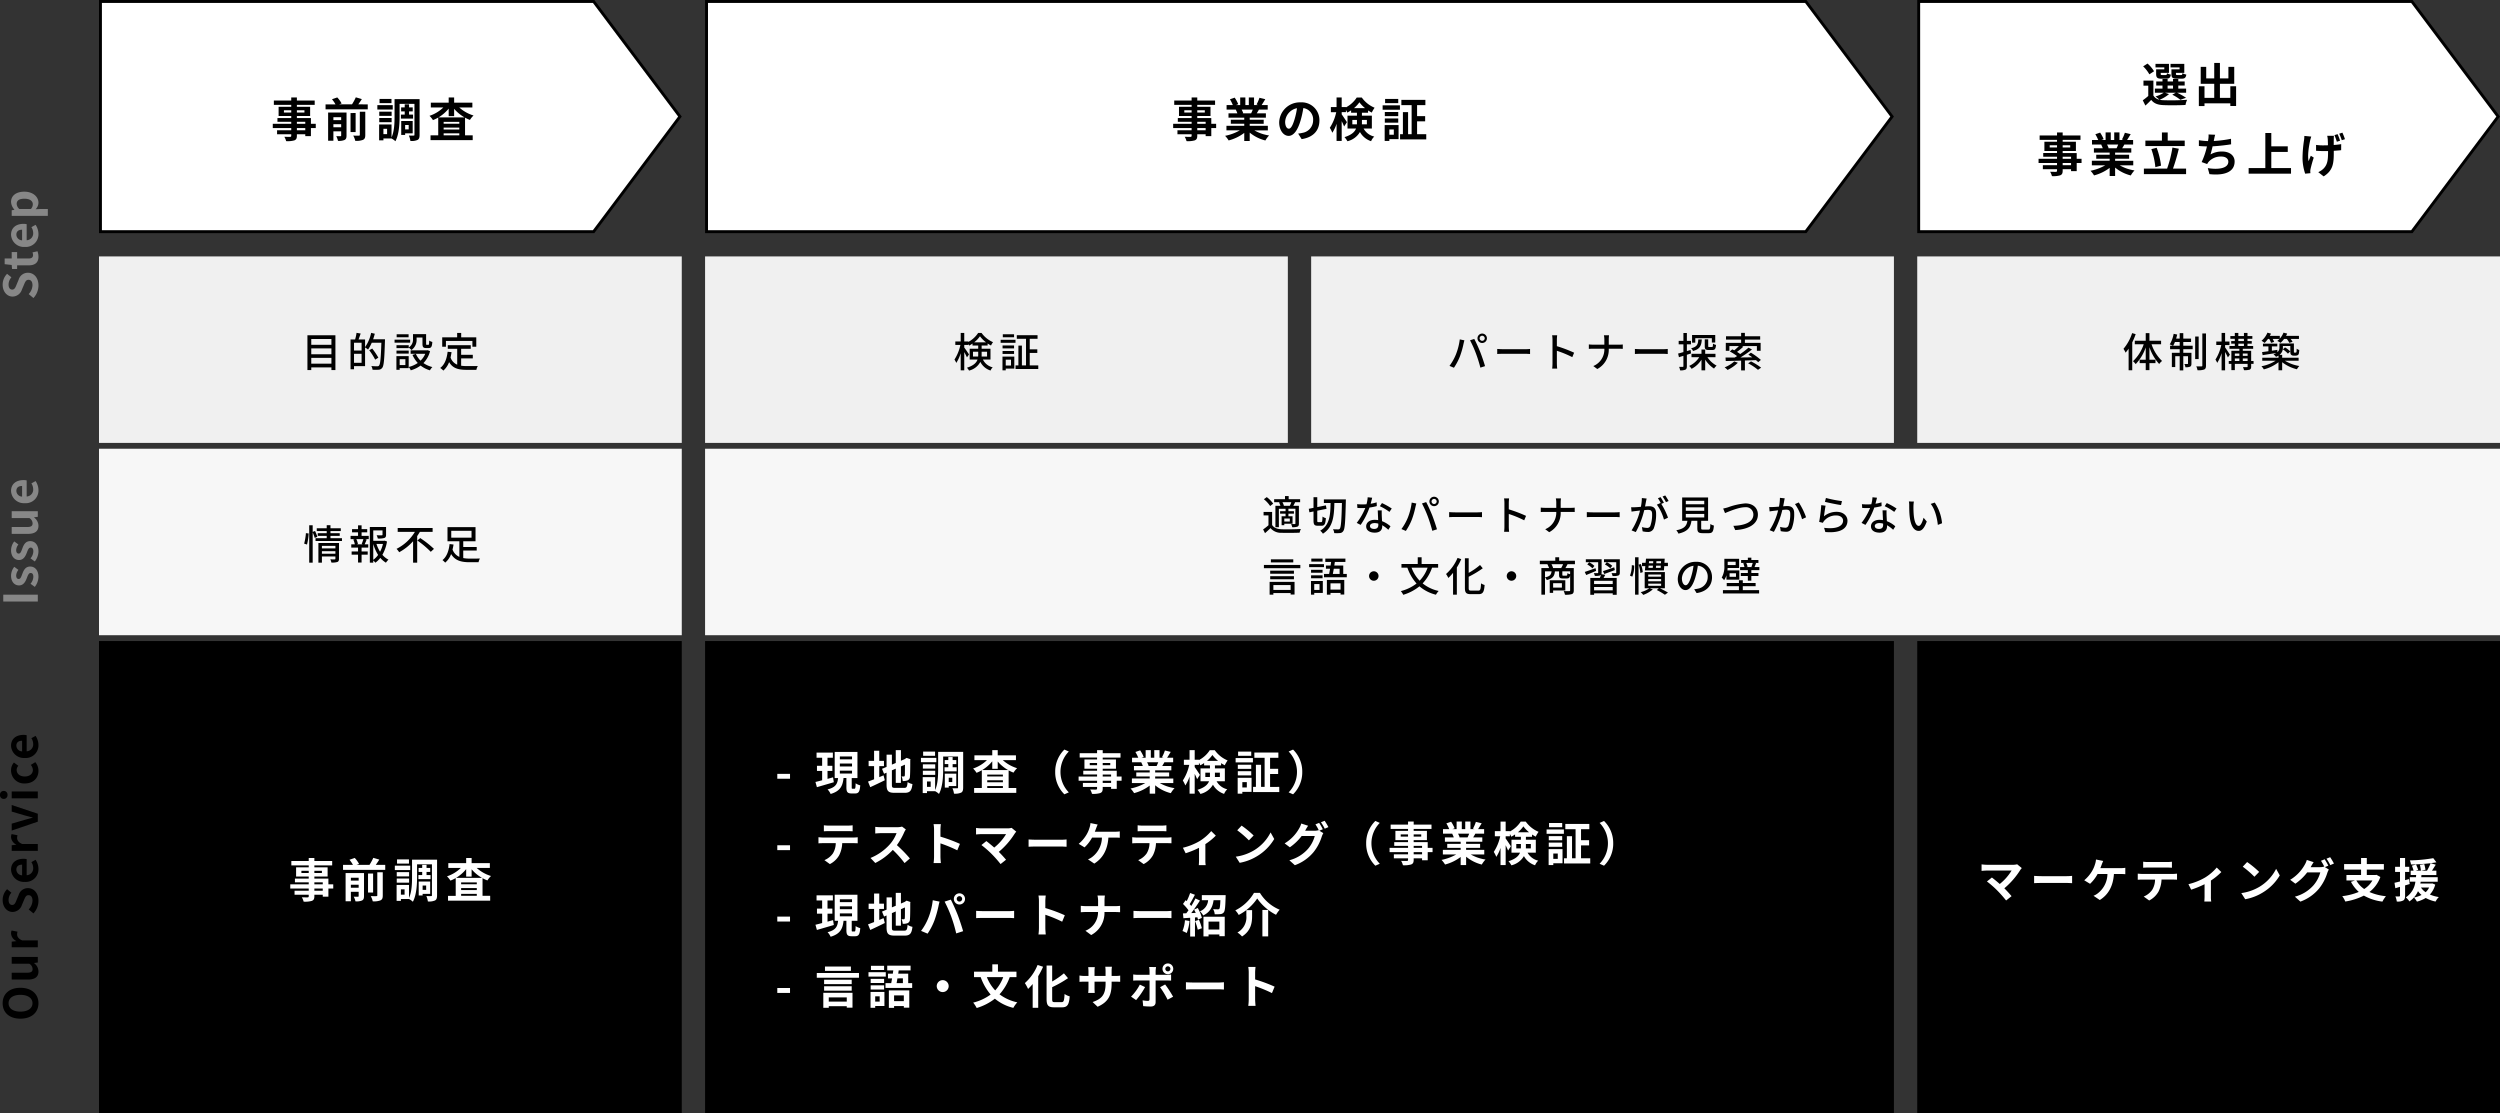
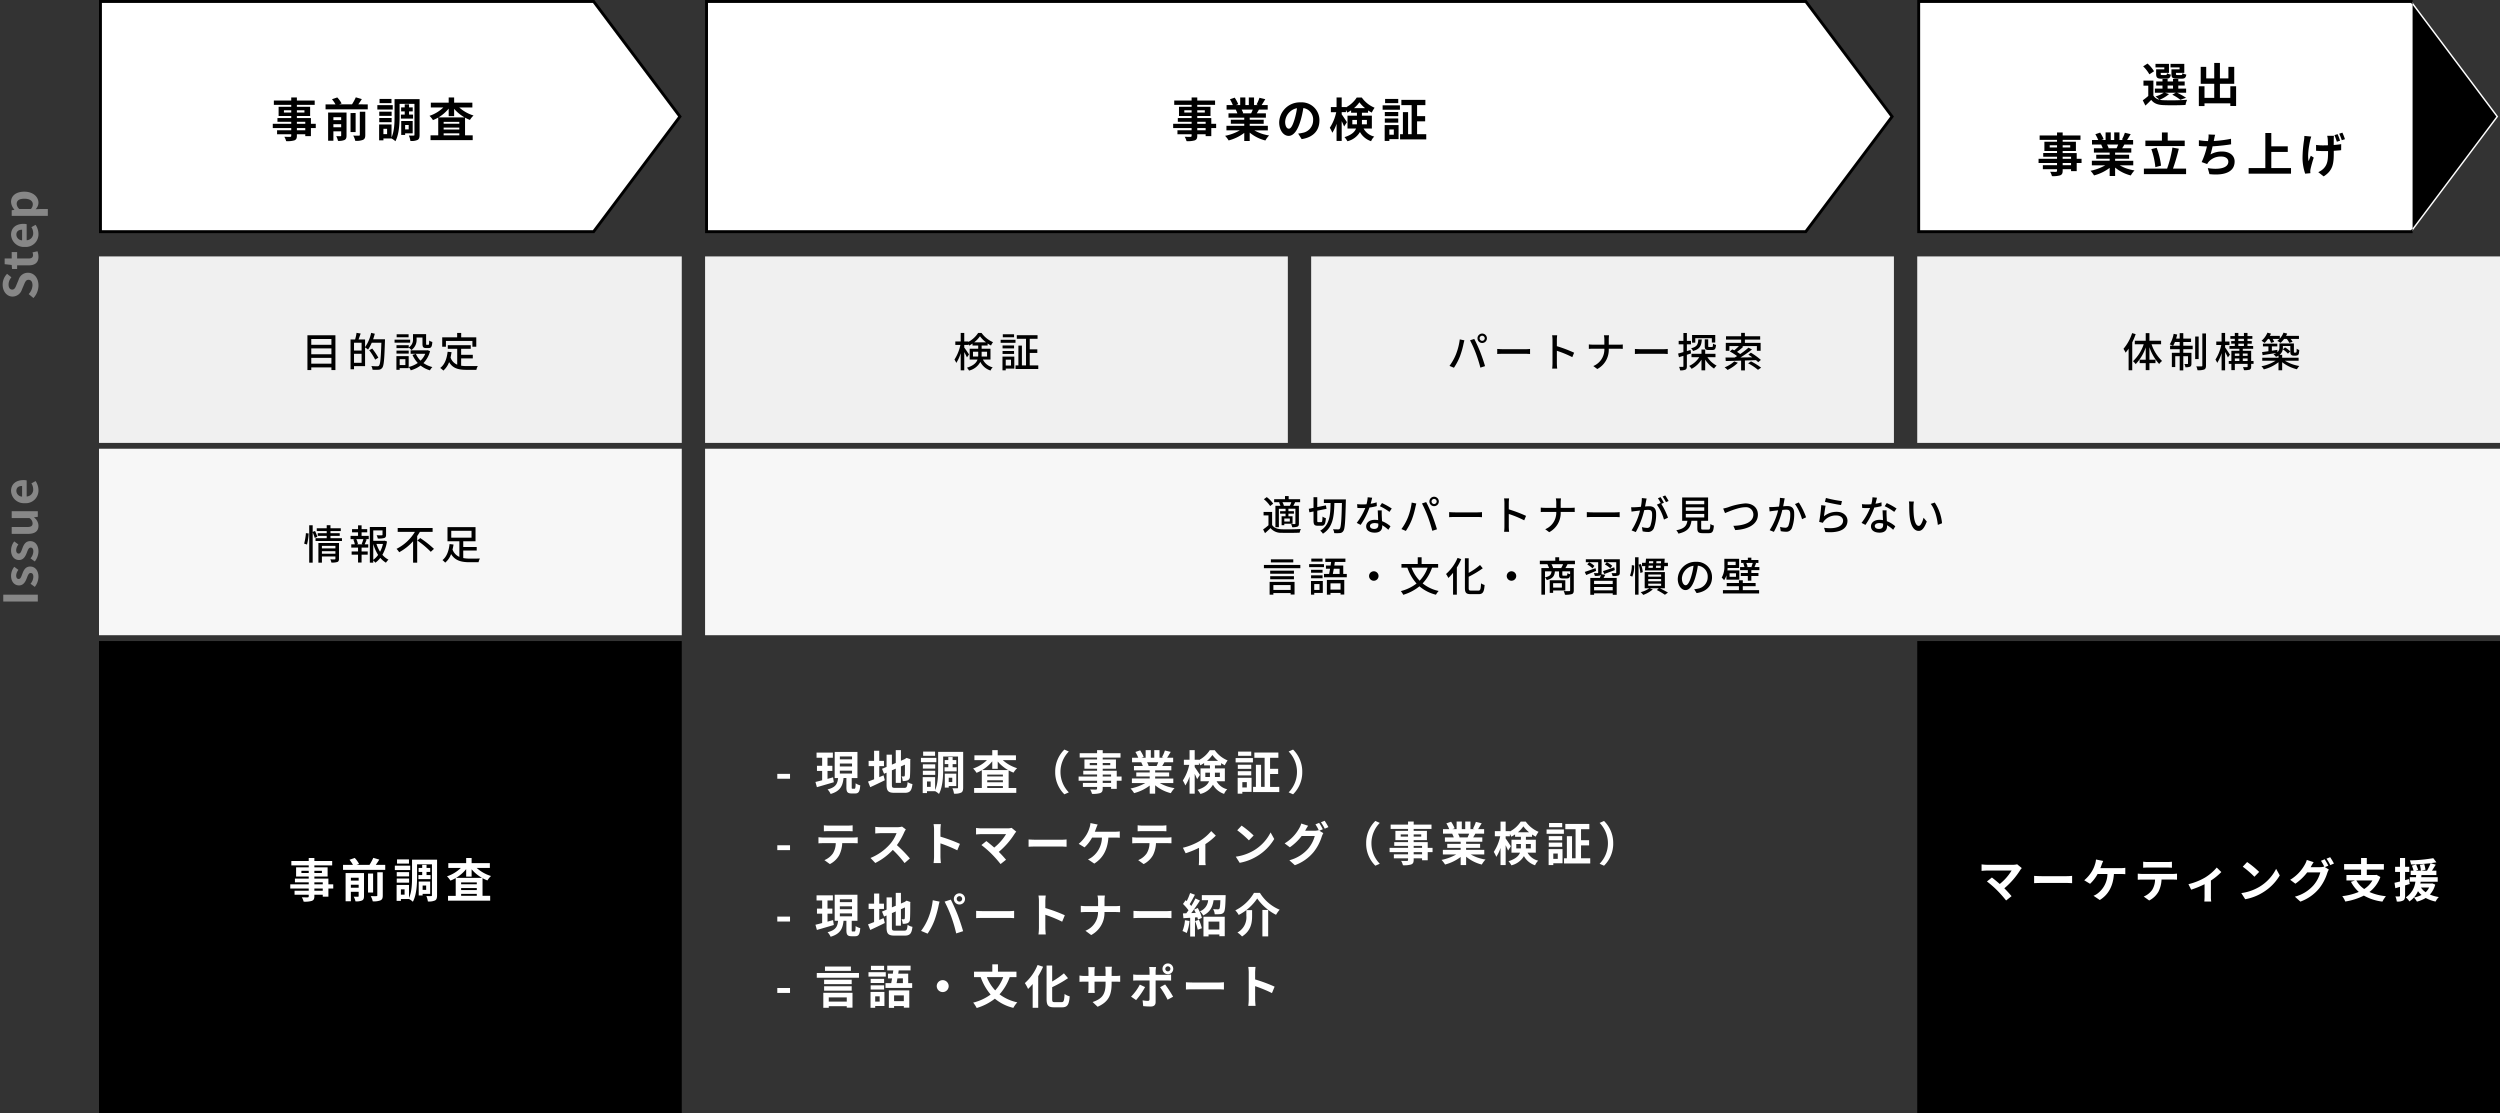
<svg xmlns="http://www.w3.org/2000/svg" width="857.976" height="382" viewBox="0 0 857.976 382">
  <rect x="0" y="0" width="857.976" height="382" fill="#333333" stroke="none" />
  <g id="img" transform="translate(-241.024 -1794)">
    <rect id="base" width="200" height="162" transform="translate(275 2014)" />
    <rect id="base-2" data-name="base" width="200" height="64" transform="translate(275 1948)" fill="#f7f7f7" />
    <rect id="base-3" data-name="base" width="200" height="64" transform="translate(275 1882)" fill="#f0f0f0" />
    <rect id="base-4" data-name="base" width="200" height="64" transform="translate(483 1882)" fill="#f0f0f0" />
    <rect id="base-5" data-name="base" width="200" height="64" transform="translate(691 1882)" fill="#f0f0f0" />
    <rect id="base-6" data-name="base" width="200" height="64" transform="translate(899 1882)" fill="#f0f0f0" />
    <rect id="base-7" data-name="base" width="616" height="64" transform="translate(483 1948)" fill="#f7f7f7" />
-     <rect id="base-8" data-name="base" width="408" height="162" transform="translate(483 2014)" />
    <rect id="base-9" data-name="base" width="200" height="162" transform="translate(899 2014)" />
    <path id="パス_648" data-name="パス 648" d="M.784,15.256H5.152v-1.68H.784Zm19.136-.48c-.624.176-1.28.352-1.9.528V12.568H19.68V10.824H18.016V8.04h1.84V6.28h-5.6V8.04h1.92v2.784H14.4v1.744h1.776v3.216c-.864.224-1.648.432-2.3.576l.5,1.792c1.648-.48,3.792-1.1,5.808-1.7Zm2.336-2.3h4.176v.992H22.256Zm0-2.432h4.176v.992H22.256Zm0-2.432h4.176V8.6H22.256ZM26.624,18.68c-.272,0-.3-.064-.3-.528V15.016h1.968V6.056H20.48v8.96h1.168c-.208,1.872-.72,3.184-3.616,3.9a5.635,5.635,0,0,1,1.056,1.568c3.408-1.008,4.144-2.864,4.432-5.472H24.5v3.136c0,1.616.32,2.16,1.792,2.16h1.2c1.184,0,1.6-.592,1.76-2.784a4.892,4.892,0,0,1-1.584-.7c-.032,1.6-.112,1.856-.384,1.856Zm9.152-7.744h1.616V9.128H35.776V5.656H34V9.128H32.128v1.808H34v4.512c-.8.3-1.5.576-2.08.784l.768,1.92c1.472-.672,3.3-1.536,4.992-2.384l-.432-1.68c-.48.208-.976.416-1.472.624Zm5.456,7.456c-.976,0-1.12-.144-1.12-1.072V12.376L41.44,11.8v4.88h1.776V11.032l1.376-.608c0,2.272-.016,3.44-.048,3.7-.064.288-.16.352-.352.352a7.28,7.28,0,0,1-.768-.032,5.11,5.11,0,0,1,.4,1.6,4.461,4.461,0,0,0,1.664-.224,1.365,1.365,0,0,0,.816-1.328c.08-.656.112-2.576.112-5.616l.064-.32-1.328-.464-.336.224-.336.224-1.264.544V5.432H41.44V9.848l-1.328.56V6.984H38.288v4.208l-1.568.656.7,1.7.864-.368v4.112c0,2.208.624,2.8,2.784,2.8H44.48c1.872,0,2.432-.768,2.688-3.008a4.816,4.816,0,0,1-1.664-.688c-.144,1.632-.3,2-1.184,2Zm13.7-12.448h-4.1v1.44h4.1Zm.432,2.144H50.08v1.5h5.28Zm-.384,2.224h-4.24v1.456h4.24Zm-4.24,3.616h4.24V12.5h-4.24Zm7.44-2.608v1.392h4.16V11.32H60.96V10.232h1.264V8.856H60.96V7.816H59.472v1.04H58.24v1.376h1.232V11.32ZM60.832,14.9v1.5H59.616V14.9Zm1.376,2.864v-4.24H58.272v4.784h1.344v-.544Zm-8.784.272H52.16V16.2h1.264ZM64.576,6.024H55.984v5.952c0,2.208-.08,5.1-1.04,7.184V14.712H50.688v5.456H52.16v-.64h2.784a5.975,5.975,0,0,1,1.328.944c1.248-2.3,1.44-5.952,1.44-8.5V7.64h5.1V18.232c0,.24-.064.3-.288.3-.24,0-.976.016-1.632-.016a6.6,6.6,0,0,1,.528,1.856,5.1,5.1,0,0,0,2.464-.352c.544-.3.688-.848.688-1.776Zm6.512,6.256A13.381,13.381,0,0,0,74.56,9.272v2.576h1.872V9.336A13.3,13.3,0,0,0,80,12.28Zm1.744,6.16v-.672h5.376v.672Zm0-2.656h5.376v.672H72.832Zm5.376-1.312H72.832v-.64h5.376Zm4.48-5.6V7.224H76.432V5.448H74.56V7.224H68.432V8.872h4.3a12.484,12.484,0,0,1-4.752,2.88,7.964,7.964,0,0,1,1.184,1.472,13.453,13.453,0,0,0,1.808-.88v6.1h-2.64V20.1H82.8V18.44H80.176V12.376a11.415,11.415,0,0,0,1.68.784,7.213,7.213,0,0,1,1.232-1.52,13,13,0,0,1-4.912-2.768ZM96.16,12.92a10.544,10.544,0,0,0,3.152,7.68l1.52-.672a10.006,10.006,0,0,1,0-14.016l-1.52-.672A10.544,10.544,0,0,0,96.16,12.92ZM115.344,16.7h-2.88v-.752h2.88Zm-2.88-2.9h2.88v.688h-2.88Zm-4.448-3.184V9.848h2.512v.768Zm7.04-.768v.768h-2.592V9.848Zm3.888,4.64H117.28V12.52h-4.816v-.7h4.544V8.648h-4.544V7.992h6.112v-1.5h-6.112V5.448h-1.936v1.04H104.56v1.5h5.968v.656h-4.336v3.168h4.336v.7h-4.736V13.8h4.736v.688h-6.336v1.456h6.336V16.7h-4.864v1.376h4.864v.5c0,.288-.1.384-.4.4-.256,0-1.2,0-1.968-.032a5.866,5.866,0,0,1,.624,1.5,8.426,8.426,0,0,0,2.832-.272c.624-.272.848-.656.848-1.6v-.5h2.88v.656h1.936V15.944h1.664Zm12.576-4.88c-.176.432-.368.9-.56,1.28h-2.992l.272-.048a8.6,8.6,0,0,0-.544-1.232Zm5.168,7.136V15.176h-6.224v-.7h4.8V13.1h-4.8v-.72h5.552V10.888H132.88c.24-.384.5-.816.752-1.28h3.008V8.056h-2.08c.368-.56.8-1.28,1.248-2.016l-2-.48A12.888,12.888,0,0,1,132.8,7.88l.576.176h-1.424V5.448H130.16V8.056h-1.184V5.448H127.2V8.056h-1.456l.784-.288a12.107,12.107,0,0,0-1.216-2.256l-1.632.56a14.342,14.342,0,0,1,.992,1.984h-2.144V9.608h3.344l-.192.032a7.19,7.19,0,0,1,.544,1.248h-3.04v1.488h5.408v.72h-4.608v1.376h4.608v.7H122.48v1.568h4.592a16.81,16.81,0,0,1-5.056,1.872,8.875,8.875,0,0,1,1.216,1.584,15.177,15.177,0,0,0,5.36-2.592v2.784h1.872v-2.88a13.658,13.658,0,0,0,5.376,2.7,8.951,8.951,0,0,1,1.28-1.728,14.294,14.294,0,0,1-5.072-1.744Zm10.992-2.08v-1.5h1.584v.96c0,.176,0,.368-.016.544Zm4.992-1.5v1.5H150.96c.016-.16.016-.336.016-.5V13.16Zm-4.416-4.048A10.224,10.224,0,0,0,150.112,7.1a10.831,10.831,0,0,0,1.936,2.016Zm6.128,7.008V11.7h-3.408V10.68h2.112V9.9a12.9,12.9,0,0,0,1.264.736,10.79,10.79,0,0,1,.976-1.664,10.124,10.124,0,0,1-4.4-3.5H149.2a9.915,9.915,0,0,1-3.712,3.376V8.728h-1.456V5.448h-1.76v3.28H140.32v1.76h1.84a15.8,15.8,0,0,1-2.208,5.376,9.4,9.4,0,0,1,.864,1.7,12.8,12.8,0,0,0,1.456-3.072v5.888h1.76v-6.8c.336.672.656,1.36.832,1.824l.96-1.472c-.24-.4-1.36-2.112-1.792-2.672v-.768h1.456V9.72a7.15,7.15,0,0,1,.464.928,10.141,10.141,0,0,0,1.312-.784v.816h2V11.7h-3.232V16.12h2.928c-.448,1.136-1.52,2.176-3.968,2.944A7.288,7.288,0,0,1,146,20.472a6.834,6.834,0,0,0,4.3-3.168,6.77,6.77,0,0,0,3.824,3.152,4.524,4.524,0,0,1,1.088-1.584,5.575,5.575,0,0,1-3.664-2.752ZM163.44,5.944h-4.512v1.44h4.512Zm-1.52,10.48v1.824h-1.536V16.424Zm1.632-1.5h-4.768v5.456h1.6v-.624h3.168Zm-4.72-.816h4.608v-1.44h-4.608Zm4.608-3.664h-4.608v1.424h4.608Zm-5.36-.784h5.936v-1.5H158.08Zm11.824,8.4V13.64h2.768V11.848H169.9V8.072h2.848V6.264h-8.24V8.072h3.52v9.984h-1.216V10.472H165.04v7.584h-.976v1.776h8.992V18.056Zm11.04-5.136a10.544,10.544,0,0,0-3.152-7.68l-1.52.672a10.006,10.006,0,0,1,0,14.016l1.52.672A10.544,10.544,0,0,0,180.944,12.92ZM.784,39.756H5.152v-1.68H.784Zm15.984-8.528v2.064c.5-.032,1.168-.064,1.728-.064h6.416c.56,0,1.184.032,1.728.064V31.228a12.535,12.535,0,0,1-1.728.112H18.48A12.306,12.306,0,0,1,16.768,31.228Zm-1.856,4.1v2.1c.448-.032,1.056-.064,1.536-.064h4.4a6.876,6.876,0,0,1-.992,3.536,6.646,6.646,0,0,1-2.9,2.288l1.872,1.36a7.677,7.677,0,0,0,3.216-3.072,10.15,10.15,0,0,0,1.024-4.112h3.856c.448,0,1.056.016,1.456.048v-2.08a12.1,12.1,0,0,1-1.456.1H16.448C15.952,35.42,15.392,35.372,14.912,35.324ZM44.9,32.652l-1.312-.976a5.735,5.735,0,0,1-1.648.208H36.288a17.875,17.875,0,0,1-1.888-.112v2.272c.336-.016,1.216-.112,1.888-.112h5.424a12.4,12.4,0,0,1-2.384,3.92,17.936,17.936,0,0,1-6.56,4.592l1.648,1.728a21.076,21.076,0,0,0,6.016-4.5A36.486,36.486,0,0,1,44.464,44.2l1.824-1.584a44.98,44.98,0,0,0-4.464-4.576,23.524,23.524,0,0,0,2.512-4.4A7.56,7.56,0,0,1,44.9,32.652Zm9.68,9.312a17.573,17.573,0,0,1-.16,2.24h2.5c-.064-.656-.144-1.776-.144-2.24V37.436a46.214,46.214,0,0,1,5.776,2.384l.912-2.208a52.257,52.257,0,0,0-6.688-2.48V32.764a17.4,17.4,0,0,1,.144-1.92h-2.5a11.106,11.106,0,0,1,.16,1.92ZM82.8,33.42l-1.6-1.312a5.168,5.168,0,0,1-1.488.176h-8.88a15.362,15.362,0,0,1-1.84-.144v2.24c.336-.032,1.2-.112,1.84-.112H79.3a17.758,17.758,0,0,1-4.064,4.608c-1.008-.88-2.064-1.744-2.7-2.224l-1.7,1.36a34.035,34.035,0,0,1,3.52,3.072,41.7,41.7,0,0,1,3.056,3.456l1.872-1.488c-.624-.752-1.568-1.792-2.48-2.7a26.657,26.657,0,0,0,5.456-6.256A5.578,5.578,0,0,1,82.8,33.42Zm4.224,2.672V38.6c.592-.048,1.664-.08,2.576-.08h8.592c.672,0,1.488.064,1.872.08V36.092c-.416.032-1.12.1-1.872.1H89.6C88.768,36.188,87.6,36.14,87.024,36.092Zm23.712-5.12-2.48-.5a6.294,6.294,0,0,1-.336,1.648,10.055,10.055,0,0,1-.928,2.176,12.252,12.252,0,0,1-2.768,3.3l2,1.216a13.173,13.173,0,0,0,2.592-3.36h3.376a8.525,8.525,0,0,1-3.264,6.592,5.755,5.755,0,0,1-1.52.88l2.16,1.456c2.9-1.824,4.56-4.688,4.848-8.928h2.24a16.539,16.539,0,0,1,1.664.064V33.324a10.492,10.492,0,0,1-1.664.112h-6.9c.176-.416.32-.832.448-1.168S110.544,31.372,110.736,30.972Zm13.712.256v2.064c.5-.032,1.168-.064,1.728-.064h6.416c.56,0,1.184.032,1.728.064V31.228a12.535,12.535,0,0,1-1.728.112H126.16A12.306,12.306,0,0,1,124.448,31.228Zm-1.856,4.1v2.1c.448-.032,1.056-.064,1.536-.064h4.4a6.876,6.876,0,0,1-.992,3.536,6.646,6.646,0,0,1-2.9,2.288l1.872,1.36a7.677,7.677,0,0,0,3.216-3.072,10.15,10.15,0,0,0,1.024-4.112h3.856c.448,0,1.056.016,1.456.048v-2.08a12.1,12.1,0,0,1-1.456.1h-10.48C123.632,35.42,123.072,35.372,122.592,35.324Zm17.392,3.616.944,1.888a33.379,33.379,0,0,0,4.592-1.872V43.18c0,.56-.048,1.408-.08,1.728h2.368a8.909,8.909,0,0,1-.112-1.728V37.692a20.972,20.972,0,0,0,3.584-2.912L149.7,33.228a16.67,16.67,0,0,1-3.984,3.424A21.127,21.127,0,0,1,139.984,38.94Zm20.144-7.6-1.5,1.6a33.268,33.268,0,0,1,4,3.456l1.632-1.664A32.314,32.314,0,0,0,160.128,31.34Zm-2,10.656,1.344,2.112a17.328,17.328,0,0,0,5.936-2.256,17.014,17.014,0,0,0,5.92-5.92l-1.248-2.256a15.066,15.066,0,0,1-5.824,6.224A16.491,16.491,0,0,1,158.128,42Zm28.608-11.6-1.264.512a18.551,18.551,0,0,1,1.168,2.064l-.112-.064a5.04,5.04,0,0,1-1.392.192h-3.2c.016-.032.032-.048.048-.08a16.6,16.6,0,0,1,.976-1.632l-2.352-.768a7.24,7.24,0,0,1-.72,1.664,13.837,13.837,0,0,1-4.992,5.152l1.792,1.344a17.978,17.978,0,0,0,4.048-3.872h4.5a11.319,11.319,0,0,1-2.272,4.352,12.8,12.8,0,0,1-6.448,3.968l1.888,1.7a14.9,14.9,0,0,0,6.448-4.528,16.245,16.245,0,0,0,2.8-5.328,6.4,6.4,0,0,1,.528-1.152l-1.36-.832,1.184-.5A20.339,20.339,0,0,0,186.736,30.4Zm1.888-.72-1.264.512a16.964,16.964,0,0,1,1.3,2.208l1.264-.544A22.843,22.843,0,0,0,188.624,29.676ZM202.88,37.42a10.544,10.544,0,0,0,3.152,7.68l1.52-.672a10.006,10.006,0,0,1,0-14.016l-1.52-.672A10.544,10.544,0,0,0,202.88,37.42ZM222.064,41.2h-2.88v-.752h2.88Zm-2.88-2.9h2.88v.688h-2.88Zm-4.448-3.184v-.768h2.512v.768Zm7.04-.768v.768h-2.592v-.768Zm3.888,4.64H224V37.02h-4.816v-.7h4.544V33.148h-4.544v-.656H225.3v-1.5h-6.112v-1.04h-1.936v1.04H211.28v1.5h5.968v.656h-4.336v3.168h4.336v.7h-4.736V38.3h4.736v.688h-6.336v1.456h6.336V41.2h-4.864v1.376h4.864v.5c0,.288-.1.384-.4.4-.256,0-1.2,0-1.968-.032a5.865,5.865,0,0,1,.624,1.5,8.426,8.426,0,0,0,2.832-.272c.624-.272.848-.656.848-1.6v-.5h2.88v.656H224V40.444h1.664Zm12.576-4.88c-.176.432-.368.9-.56,1.28h-2.992l.272-.048a8.6,8.6,0,0,0-.544-1.232Zm5.168,7.136V39.676h-6.224v-.7h4.8V37.6h-4.8v-.72h5.552V35.388H239.6c.24-.384.5-.816.752-1.28h3.008V32.556h-2.08c.368-.56.8-1.28,1.248-2.016l-2-.48a12.888,12.888,0,0,1-1.008,2.32l.576.176h-1.424V29.948H236.88v2.608H235.7V29.948H233.92v2.608h-1.456l.784-.288a12.107,12.107,0,0,0-1.216-2.256l-1.632.56a14.343,14.343,0,0,1,.992,1.984h-2.144v1.552h3.344l-.192.032a7.19,7.19,0,0,1,.544,1.248H229.9v1.488h5.408v.72H230.7v1.376h4.608v.7H229.2v1.568h4.592a16.81,16.81,0,0,1-5.056,1.872,8.875,8.875,0,0,1,1.216,1.584,15.177,15.177,0,0,0,5.36-2.592v2.784h1.872v-2.88a13.658,13.658,0,0,0,5.376,2.7,8.951,8.951,0,0,1,1.28-1.728,14.294,14.294,0,0,1-5.072-1.744Zm10.992-2.08v-1.5h1.584v.96c0,.176,0,.368-.016.544Zm4.992-1.5v1.5H257.68c.016-.16.016-.336.016-.5V37.66Zm-4.416-4.048a10.224,10.224,0,0,0,1.856-2.016,10.831,10.831,0,0,0,1.936,2.016ZM261.1,40.62V36.2H257.7V35.18h2.112V34.4a12.9,12.9,0,0,0,1.264.736,10.793,10.793,0,0,1,.976-1.664,10.124,10.124,0,0,1-4.4-3.5H255.92a9.915,9.915,0,0,1-3.712,3.376v-.112h-1.456v-3.28h-1.76v3.28H247.04v1.76h1.84a15.8,15.8,0,0,1-2.208,5.376,9.4,9.4,0,0,1,.864,1.7,12.8,12.8,0,0,0,1.456-3.072v5.888h1.76v-6.8c.336.672.656,1.36.832,1.824l.96-1.472c-.24-.4-1.36-2.112-1.792-2.672v-.768h1.456V34.22a7.15,7.15,0,0,1,.464.928,10.14,10.14,0,0,0,1.312-.784v.816h2V36.2h-3.232V40.62h2.928c-.448,1.136-1.52,2.176-3.968,2.944a7.288,7.288,0,0,1,1.008,1.408,6.834,6.834,0,0,0,4.3-3.168,6.77,6.77,0,0,0,3.824,3.152,4.524,4.524,0,0,1,1.088-1.584,5.575,5.575,0,0,1-3.664-2.752Zm9.056-10.176h-4.512v1.44h4.512Zm-1.52,10.48v1.824H267.1V40.924Zm1.632-1.5H265.5v5.456h1.6v-.624h3.168Zm-4.72-.816h4.608v-1.44h-4.608Zm4.608-3.664h-4.608v1.424h4.608Zm-5.36-.784h5.936v-1.5H264.8Zm11.824,8.4V38.14h2.768V36.348h-2.768V32.572h2.848V30.764h-8.24v1.808h3.52v9.984h-1.216V34.972H271.76v7.584h-.976v1.776h8.992V42.556Zm11.04-5.136a10.544,10.544,0,0,0-3.152-7.68l-1.52.672a10.006,10.006,0,0,1,0,14.016l1.52.672A10.544,10.544,0,0,0,287.664,37.42ZM.784,64.256H5.152v-1.68H.784Zm19.136-.48c-.624.176-1.28.352-1.9.528V61.568H19.68V59.824H18.016V57.04h1.84V55.28h-5.6v1.76h1.92v2.784H14.4v1.744h1.776v3.216c-.864.224-1.648.432-2.3.576l.5,1.792c1.648-.48,3.792-1.1,5.808-1.7Zm2.336-2.3h4.176v.992H22.256Zm0-2.432h4.176v.992H22.256Zm0-2.432h4.176V57.6H22.256ZM26.624,67.68c-.272,0-.3-.064-.3-.528V64.016h1.968v-8.96H20.48v8.96h1.168c-.208,1.872-.72,3.184-3.616,3.9a5.635,5.635,0,0,1,1.056,1.568c3.408-1.008,4.144-2.864,4.432-5.472H24.5v3.136c0,1.616.32,2.16,1.792,2.16h1.2c1.184,0,1.6-.592,1.76-2.784a4.892,4.892,0,0,1-1.584-.7c-.032,1.6-.112,1.856-.384,1.856Zm9.152-7.744h1.616V58.128H35.776V54.656H34v3.472H32.128v1.808H34v4.512c-.8.3-1.5.576-2.08.784l.768,1.92c1.472-.672,3.3-1.536,4.992-2.384l-.432-1.68c-.48.208-.976.416-1.472.624Zm5.456,7.456c-.976,0-1.12-.144-1.12-1.072V61.376L41.44,60.8v4.88h1.776V60.032l1.376-.608c0,2.272-.016,3.44-.048,3.7-.064.288-.16.352-.352.352a7.279,7.279,0,0,1-.768-.032,5.11,5.11,0,0,1,.4,1.6,4.461,4.461,0,0,0,1.664-.224,1.365,1.365,0,0,0,.816-1.328c.08-.656.112-2.576.112-5.616l.064-.32-1.328-.464-.336.224-.336.224-1.264.544V54.432H41.44v4.416l-1.328.56V55.984H38.288v4.208l-1.568.656.7,1.7.864-.368v4.112c0,2.208.624,2.8,2.784,2.8H44.48c1.872,0,2.432-.768,2.688-3.008a4.816,4.816,0,0,1-1.664-.688c-.144,1.632-.3,2-1.184,2ZM62.368,56.5a.928.928,0,1,1,.928.912A.929.929,0,0,1,62.368,56.5Zm-.992,0a1.92,1.92,0,1,0,1.92-1.92A1.922,1.922,0,0,0,61.376,56.5Zm-8.752,6.528a19.277,19.277,0,0,1-2.5,4.448l2.24.944a22,22,0,0,0,2.368-4.576,37.252,37.252,0,0,0,1.36-4.816c.064-.352.24-1.136.384-1.6l-2.336-.48A23.054,23.054,0,0,1,52.624,63.024Zm7.9-.336a49.437,49.437,0,0,1,1.664,5.648l2.368-.768c-.448-1.584-1.3-4.144-1.856-5.584-.608-1.552-1.712-4.016-2.368-5.248l-2.128.688A44.822,44.822,0,0,1,60.528,62.688Zm8.5-2.1V63.1c.592-.048,1.664-.08,2.576-.08h8.592c.672,0,1.488.064,1.872.08V60.592c-.416.032-1.12.1-1.872.1H71.6C70.768,60.688,69.6,60.64,69.024,60.592Zm21.552,5.872a17.574,17.574,0,0,1-.16,2.24h2.5c-.064-.656-.144-1.776-.144-2.24V61.936a46.214,46.214,0,0,1,5.776,2.384l.912-2.208a52.257,52.257,0,0,0-6.688-2.48V57.264a17.4,17.4,0,0,1,.144-1.92h-2.5a11.107,11.107,0,0,1,.16,1.92Zm20.3-9.248v1.76h-4.16c-.64,0-1.3-.064-1.776-.112v2.208c.5-.032,1.136-.08,1.84-.08h4.08a6.832,6.832,0,0,1-4.336,6.432l1.984,1.472a8.594,8.594,0,0,0,4.56-7.9h3.6c.64,0,1.424.048,1.76.064V58.88c-.336.032-1.008.1-1.744.1h-3.6V57.232a12.341,12.341,0,0,1,.128-1.888h-2.544A7.994,7.994,0,0,1,110.88,57.216Zm12.144,3.376V63.1c.592-.048,1.664-.08,2.576-.08h8.592c.672,0,1.488.064,1.872.08V60.592c-.416.032-1.12.1-1.872.1H125.6C124.768,60.688,123.6,60.64,123.024,60.592Zm17.664,3.216a11.633,11.633,0,0,1-.848,3.712,9.4,9.4,0,0,1,1.456.688,14.793,14.793,0,0,0,.96-4.128Zm3.472.288a18.932,18.932,0,0,1,.928,2.976l1.408-.512a17.639,17.639,0,0,0-.992-2.88Zm-.336-3.952c.192.352.384.752.56,1.152l-1.536.064c1.008-1.3,2.112-2.912,2.992-4.3l-1.552-.72a29.014,29.014,0,0,1-1.424,2.592c-.16-.192-.336-.416-.544-.64.576-.9,1.216-2.128,1.792-3.216l-1.648-.608a20.284,20.284,0,0,1-1.168,2.784c-.128-.112-.256-.224-.368-.32l-.912,1.3A15.7,15.7,0,0,1,141.9,60.4c-.256.368-.512.72-.752,1.024L140,61.472l.16,1.648,2.32-.144v6.432h1.648V62.864l.816-.064a7.67,7.67,0,0,1,.208.816l1.344-.608a13.564,13.564,0,0,0-1.408-3.392Zm8.672,4.144v2.72h-3.712v-2.72ZM147.04,69.36h1.744v-.672H152.5V69.3h1.84V62.608h-7.3Zm-.56-14.16v1.744h2.16a4.392,4.392,0,0,1-2.816,3.808,5.01,5.01,0,0,1,1.12,1.424c2.464-1.168,3.248-3.008,3.568-5.232h2.336c-.08,1.92-.176,2.72-.368,2.96a.661.661,0,0,1-.512.16c-.3,0-.944,0-1.616-.064a4.043,4.043,0,0,1,.544,1.76,14.183,14.183,0,0,0,1.952-.048,1.619,1.619,0,0,0,1.184-.624c.4-.5.512-1.872.608-5.2.016-.224.016-.688.016-.688Zm19.008,1.152a17.535,17.535,0,0,0,6.464,5.6,9.614,9.614,0,0,1,1.248-1.744,14.37,14.37,0,0,1-6.784-5.792h-2.032a15.357,15.357,0,0,1-6.416,6.016A6.779,6.779,0,0,1,159.136,62,17.133,17.133,0,0,0,165.488,56.352Zm1.776,3.92v9.1h1.984v-9.1Zm-5.5.08v1.936a5.95,5.95,0,0,1-3.072,5.744,7.312,7.312,0,0,1,1.584,1.36c3.12-1.968,3.456-4.8,3.456-7.056V60.352ZM.784,88.756H5.152v-1.68H.784Zm25.264-9.04h-8.9V81.2h8.9ZM24.624,90.308v1.44H18.448v-1.44Zm-8.048,3.568h1.872v-.56h6.176v.512h1.968v-5.1H16.576Zm.272-5.888H26.32v-1.5H16.848Zm9.472-3.744H16.848v1.5H26.32Zm-11.984-2.32V83.54h14.48V81.924Zm23.1-2.48H32.928v1.44H37.44Zm.576,2.208H32.08v1.5h5.936ZM37.44,83.94H32.832v1.424H37.44ZM32.832,87.6H37.44v-1.44H32.832Zm3.088,2.32v1.824H34.384V89.924Zm1.632-1.5H32.784v5.456h1.6v-.624h3.168ZM44.208,89.6v1.984H40.864V89.6Zm-5.136,4.288h1.792v-.624h3.344v.56H46.08v-5.92H39.072Zm4.816-10.128V85.4h-2.16c.1-.5.192-1.056.288-1.632ZM45.712,85.4V82.148H42.288l.16-1.12h4.08V79.4H38.512v1.632h2.08c-.048.368-.112.736-.16,1.12H38.768v1.616h1.408c-.1.576-.192,1.136-.288,1.632H37.92V87.06h9.152V85.4Zm11.84-1.024A2.048,2.048,0,1,0,59.6,86.42,2.062,2.062,0,0,0,57.552,84.372Zm20.768-1.04a13.885,13.885,0,0,1-2.752,4.56,14.127,14.127,0,0,1-2.864-4.56Zm4.544,0V81.476H76.512V78.948H74.576v2.528H68.3v1.856h2.288A18.932,18.932,0,0,0,74,89.316a16.827,16.827,0,0,1-5.984,2.768,10.754,10.754,0,0,1,1.2,1.856,19,19,0,0,0,6.24-3.2,15.53,15.53,0,0,0,6.336,3.152,9.654,9.654,0,0,1,1.36-1.9,15.385,15.385,0,0,1-6.1-2.752,17.322,17.322,0,0,0,3.5-5.9Zm7.248-4.176a16.534,16.534,0,0,1-4.368,6.224,13.96,13.96,0,0,1,1.1,2.016,18.127,18.127,0,0,0,1.584-1.7v8.16h1.9V83.012A25.77,25.77,0,0,0,92,79.78ZM96,91.924c-.768,0-.88-.16-.88-1.1V86.788a38.759,38.759,0,0,0,5.44-3.088l-1.408-1.664a27.214,27.214,0,0,1-4.032,2.8V79.364H93.2V90.8c0,2.256.576,2.9,2.592,2.9h2.736c1.888,0,2.384-1.008,2.608-3.76a5.493,5.493,0,0,1-1.76-.816c-.128,2.256-.256,2.8-1.024,2.8Zm19.52-6.5V84.9H116.7c.848,0,1.408.016,1.76.048V82.82a9.481,9.481,0,0,1-1.76.112H115.52v-1.68a10.08,10.08,0,0,1,.112-1.488h-2.288a10.559,10.559,0,0,1,.1,1.488v1.68h-3.792V81.348a9.778,9.778,0,0,1,.1-1.44h-2.272c.048.48.1.976.1,1.44v1.584h-1.36a10.393,10.393,0,0,1-1.728-.144v2.176c.352-.032.928-.064,1.728-.064h1.36v2.176a12.939,12.939,0,0,1-.1,1.68h2.24c-.016-.32-.064-.976-.064-1.68V84.9h3.792v.608c0,3.936-1.36,5.312-4.448,6.384l1.712,1.616C114.56,91.812,115.52,89.4,115.52,85.428ZM133.952,80.5a.874.874,0,0,1,.88-.864.864.864,0,0,1,0,1.728A.874.874,0,0,1,133.952,80.5Zm-.976,0a1.848,1.848,0,1,0,1.856-1.856A1.857,1.857,0,0,0,132.976,80.5Zm-2.208-.624H128.4a8.289,8.289,0,0,1,.144,1.392v1.28H124.48a12.182,12.182,0,0,1-1.552-.128v2.128c.448-.048,1.072-.064,1.552-.064h4.064V84.5c0,.752,0,5.824-.016,6.416-.016.416-.176.576-.592.576a11.066,11.066,0,0,1-1.776-.192l.192,1.984a23.1,23.1,0,0,0,2.608.144c1.136,0,1.664-.576,1.664-1.5v-7.44h3.744c.432,0,1.056.016,1.568.048v-2.1a12.949,12.949,0,0,1-1.584.112h-3.728v-1.28A12.971,12.971,0,0,1,130.768,79.876Zm-3.76,6.88-1.808-.848a16.673,16.673,0,0,1-3.008,4.128l1.728,1.184A25.112,25.112,0,0,0,127.008,86.756Zm6.88-.9-1.744.944a30.378,30.378,0,0,1,2.592,4.288l1.888-1.024A37.191,37.191,0,0,0,133.888,85.86Zm7.136-.768V87.6c.592-.048,1.664-.08,2.576-.08h8.592c.672,0,1.488.064,1.872.08V85.092c-.416.032-1.12.1-1.872.1H143.6C142.768,85.188,141.6,85.14,141.024,85.092Zm21.552,5.872a17.572,17.572,0,0,1-.16,2.24h2.5c-.064-.656-.144-1.776-.144-2.24V86.436a46.216,46.216,0,0,1,5.776,2.384l.912-2.208a52.256,52.256,0,0,0-6.688-2.48V81.764a17.4,17.4,0,0,1,.144-1.92h-2.5a11.107,11.107,0,0,1,.16,1.92Z" transform="translate(507 2046)" fill="#fff" />
    <path id="パス_649" data-name="パス 649" d="M-64.112-10.08l-1.6-1.312a5.168,5.168,0,0,1-1.488.176h-8.88a15.363,15.363,0,0,1-1.84-.144v2.24c.336-.032,1.2-.112,1.84-.112h8.464A17.758,17.758,0,0,1-71.68-4.624c-1.008-.88-2.064-1.744-2.7-2.224l-1.7,1.36a34.035,34.035,0,0,1,3.52,3.072A41.7,41.7,0,0,1-69.5,1.04l1.872-1.488c-.624-.752-1.568-1.792-2.48-2.7a26.657,26.657,0,0,0,5.456-6.256A5.578,5.578,0,0,1-64.112-10.08Zm4.224,2.672V-4.9c.592-.048,1.664-.08,2.576-.08h8.592c.672,0,1.488.064,1.872.08V-7.408c-.416.032-1.12.1-1.872.1h-8.592C-58.144-7.312-59.312-7.36-59.888-7.408Zm23.712-5.12-2.48-.5a6.293,6.293,0,0,1-.336,1.648A10.056,10.056,0,0,1-39.92-9.2a12.252,12.252,0,0,1-2.768,3.3l2,1.216A13.173,13.173,0,0,0-38.1-8.048h3.376a8.525,8.525,0,0,1-3.264,6.592,5.755,5.755,0,0,1-1.52.88L-37.344.88c2.9-1.824,4.56-4.688,4.848-8.928h2.24a16.539,16.539,0,0,1,1.664.064v-2.192a10.491,10.491,0,0,1-1.664.112h-6.9c.176-.416.32-.832.448-1.168S-36.368-12.128-36.176-12.528Zm13.712.256v2.064c.5-.032,1.168-.064,1.728-.064h6.416c.56,0,1.184.032,1.728.064v-2.064a12.535,12.535,0,0,1-1.728.112h-6.432A12.306,12.306,0,0,1-22.464-12.272Zm-1.856,4.1v2.1c.448-.032,1.056-.064,1.536-.064h4.4a6.876,6.876,0,0,1-.992,3.536,6.646,6.646,0,0,1-2.9,2.288L-20.4,1.04a7.677,7.677,0,0,0,3.216-3.072A10.15,10.15,0,0,0-16.16-6.144H-12.3c.448,0,1.056.016,1.456.048v-2.08a12.1,12.1,0,0,1-1.456.1h-10.48C-23.28-8.08-23.84-8.128-24.32-8.176ZM-6.928-4.56l.944,1.888A33.379,33.379,0,0,0-1.392-4.544V-.32c0,.56-.048,1.408-.08,1.728H.9A8.908,8.908,0,0,1,.784-.32V-5.808A20.972,20.972,0,0,0,4.368-8.72L2.784-10.272A16.67,16.67,0,0,1-1.2-6.848,21.127,21.127,0,0,1-6.928-4.56Zm20.144-7.6-1.5,1.6a33.268,33.268,0,0,1,4,3.456l1.632-1.664A32.315,32.315,0,0,0,13.216-12.16Zm-2,10.656L12.56.608A17.327,17.327,0,0,0,18.5-1.648a17.014,17.014,0,0,0,5.92-5.92L23.168-9.824A15.066,15.066,0,0,1,17.344-3.6,16.491,16.491,0,0,1,11.216-1.5ZM39.824-13.1l-1.264.512a18.554,18.554,0,0,1,1.168,2.064l-.112-.064a5.04,5.04,0,0,1-1.392.192h-3.2c.016-.032.032-.048.048-.08a16.6,16.6,0,0,1,.976-1.632L33.7-12.88a7.24,7.24,0,0,1-.72,1.664,13.837,13.837,0,0,1-4.992,5.152L29.776-4.72a17.978,17.978,0,0,0,4.048-3.872h4.5A11.318,11.318,0,0,1,36.048-4.24,12.8,12.8,0,0,1,29.6-.272l1.888,1.7A14.9,14.9,0,0,0,37.936-3.1a16.245,16.245,0,0,0,2.8-5.328,6.406,6.406,0,0,1,.528-1.152l-1.36-.832,1.184-.5A20.34,20.34,0,0,0,39.824-13.1Zm1.888-.72-1.264.512a16.964,16.964,0,0,1,1.3,2.208l1.264-.544A22.845,22.845,0,0,0,41.712-13.824Zm14.5,7.984A8.55,8.55,0,0,1,53.392-2.9,8.575,8.575,0,0,1,50.7-5.84Zm1.408-1.936-.336.064H54.288V-9.568h5.856v-1.888H54.288v-2.08H52.32v2.08H46.5v1.888H52.32v1.856H47.3V-5.84h2.96l-1.408.48A12.366,12.366,0,0,0,51.536-1.9a21.088,21.088,0,0,1-5.68,1.456,7.249,7.249,0,0,1,1.04,1.84A21.341,21.341,0,0,0,53.28-.64a17.056,17.056,0,0,0,6.368,2.064A9.774,9.774,0,0,1,60.864-.432a18.546,18.546,0,0,1-5.68-1.44,11.312,11.312,0,0,0,3.76-5.152ZM68.768-6.3l-1.344.352V-8.768h1.44v-1.76h-1.44v-3.008H65.68v3.008H64v1.76h1.68v3.28c-.7.176-1.344.336-1.888.448l.288,1.872,1.6-.48V-.624c0,.208-.08.272-.272.272A12.618,12.618,0,0,1,64.1-.368a7.078,7.078,0,0,1,.48,1.76,4.086,4.086,0,0,0,2.208-.352c.48-.3.64-.784.64-1.664v-3.52c.528-.144,1.056-.3,1.584-.464Zm6.9,2.9a5.146,5.146,0,0,1-1.184,1.6,5.852,5.852,0,0,1-1.6-1.6Zm1.088-1.424-.3.048H72.656c.048-.208.08-.416.128-.624h5.84V-6.944H72.976c.032-.256.048-.5.064-.752h5.12V-9.184H76.64c.416-.624.88-1.36,1.312-2.064l-1.76-.512c.72-.1,1.376-.192,1.984-.3L77.1-13.488a52.477,52.477,0,0,1-8.048.768,4.877,4.877,0,0,1,.4,1.408,63.2,63.2,0,0,0,6.736-.448,17.32,17.32,0,0,1-1.248,2.576h-2l1.488-.336A16.068,16.068,0,0,0,74-11.456l-1.488.256a15.78,15.78,0,0,1,.352,2.016h-1.84l.9-.288c-.144-.48-.48-1.248-.72-1.84l-1.44.4a16.817,16.817,0,0,1,.576,1.728h-.992V-7.7h1.888c-.032.24-.048.5-.064.752H69.04v1.536h1.92a7.426,7.426,0,0,1-3.3,5.392A5.292,5.292,0,0,1,68.9,1.36a8.169,8.169,0,0,0,2.96-3.52,6.68,6.68,0,0,0,1.216,1.3,9.809,9.809,0,0,1-2.608.88,6.346,6.346,0,0,1,1.024,1.408A11.129,11.129,0,0,0,74.512.176a12.2,12.2,0,0,0,3.376,1.232,6.289,6.289,0,0,1,1.12-1.552,12.322,12.322,0,0,1-3.072-.864,7.928,7.928,0,0,0,1.84-3.408Z" transform="translate(999 2102)" fill="#fff" />
    <path id="パス_644" data-name="パス 644" d="M-23.208-2.3h-2.88v-.752h2.88Zm-2.88-2.9h2.88v.688h-2.88Zm-4.448-3.184v-.768h2.512v.768Zm7.04-.768v.768h-2.592v-.768Zm3.888,4.64h-1.664V-6.48h-4.816v-.7h4.544v-3.168h-4.544v-.656h6.112v-1.5h-6.112v-1.04h-1.936v1.04h-5.968v1.5h5.968v.656H-32.36v3.168h4.336v.7H-32.76V-5.2h4.736v.688H-34.36v1.456h6.336V-2.3h-4.864V-.928h4.864v.5c0,.288-.1.384-.4.4-.256,0-1.2,0-1.968-.032a5.866,5.866,0,0,1,.624,1.5,8.426,8.426,0,0,0,2.832-.272c.624-.272.848-.656.848-1.6v-.5h2.88v.656h1.936V-3.056h1.664Zm6.048,1.184v-1.04h2.672v1.04Zm2.672-3.44v.992H-13.56v-.992Zm1.84-1.6h-6.32V1.3h1.808V-1.936h2.672V-.512c0,.192-.064.256-.256.256-.208.016-.848.016-1.44-.016a6.58,6.58,0,0,1,.608,1.616,5.018,5.018,0,0,0,2.224-.3c.544-.272.7-.72.7-1.536Zm4.56,7.632c0,.224-.08.288-.336.288-.272.016-1.1.016-1.92-.016a6.672,6.672,0,0,1,.688,1.792,6.279,6.279,0,0,0,2.624-.32c.64-.3.816-.768.816-1.712V-8.656H-4.488Zm-1.44-7.472H-7.672V-1.68h1.744Zm.912-2.976c.4-.56.832-1.184,1.216-1.808L-5.864-13.6a17.937,17.937,0,0,1-1.312,2.416h-4.448l.88-.3a8.841,8.841,0,0,0-1.488-2.08l-1.808.624a10.73,10.73,0,0,1,1.2,1.76h-3.408v1.712h14.48v-1.712ZM6.376-13.056H2.28v1.44h4.1Zm.432,2.144H1.528v1.5h5.28ZM6.424-8.688H2.184v1.456h4.24ZM2.184-5.072h4.24V-6.5H2.184ZM9.624-7.68v1.392h4.16V-7.68H12.408V-8.768h1.264v-1.376H12.408v-1.04H10.92v1.04H9.688v1.376H10.92V-7.68ZM12.28-4.1v1.5H11.064V-4.1Zm1.376,2.864v-4.24H9.72V-.688h1.344v-.544ZM4.872-.96H3.608V-2.8H4.872ZM16.024-12.976H7.432v5.952c0,2.208-.08,5.1-1.04,7.184V-4.288H2.136V1.168H3.608V.528H6.392a5.975,5.975,0,0,1,1.328.944c1.248-2.3,1.44-5.952,1.44-8.5V-11.36h5.1V-.768c0,.24-.064.3-.288.3-.24,0-.976.016-1.632-.016a6.6,6.6,0,0,1,.528,1.856,5.1,5.1,0,0,0,2.464-.352c.544-.3.688-.848.688-1.776ZM22.536-6.72a13.381,13.381,0,0,0,3.472-3.008v2.576H27.88V-9.664A13.3,13.3,0,0,0,31.448-6.72ZM24.28-.56v-.672h5.376V-.56Zm0-2.656h5.376v.672H24.28Zm5.376-1.312H24.28v-.64h5.376Zm4.48-5.6v-1.648H27.88v-1.776H26.008v1.776H19.88v1.648h4.3a12.484,12.484,0,0,1-4.752,2.88,7.964,7.964,0,0,1,1.184,1.472,13.453,13.453,0,0,0,1.808-.88v6.1h-2.64V1.1H34.248V-.56H31.624V-6.624a11.415,11.415,0,0,0,1.68.784,7.213,7.213,0,0,1,1.232-1.52,13,13,0,0,1-4.912-2.768Z" transform="translate(375 2102)" fill="#fff" />
    <path id="パス_642" data-name="パス 642" d="M1.386-5.124a19.089,19.089,0,0,0,.56-3.794L1.008-9.03a19.3,19.3,0,0,1-.6,3.6ZM4.928-7.8a16.905,16.905,0,0,0-.784-1.974l-.812.322v-2.282H2.142V1.092h1.19V-9.338a18.326,18.326,0,0,1,.714,1.96ZM6.5-1.96v-.868H11.13v.868Zm4.634-2.7v.868H6.5v-.868Zm1.232-.98H5.292V1.092H6.5V-1.022H11.13v.756c0,.168-.056.224-.252.238s-.854.014-1.5-.028a4.8,4.8,0,0,1,.378,1.12,5.985,5.985,0,0,0,2.058-.2c.42-.182.546-.518.546-1.106ZM9.436-7.294v-.812h3.178v-.91H9.436v-.728h3.542v-.966H9.436v-1.036H8.148v1.036H4.732v.966H8.148v.728H5.068v.91h3.08v.812H4.312v.966h9.072v-.966ZM20.622-5.18H18.4l.462-.126a6.664,6.664,0,0,0-.546-1.68h2.422a17.016,17.016,0,0,1-.588,1.68Zm-.5-4.13H22.05V-10.4H20.118v-1.316H18.9V-10.4H16.842V-9.31H18.9v1.218H16.338v1.106h1.5l-.574.154a6.281,6.281,0,0,1,.532,1.652H16.576v1.12H18.9v1.316H16.7v1.106h2.2v2.7h1.218v-2.7h2.1V-2.744h-2.1V-4.06H22.4V-5.18H21.154c.224-.448.476-1.064.714-1.652l-.6-.154h1.3V-8.092h-2.45Zm4,3.976a14.474,14.474,0,0,0,1.666,3.78A7.034,7.034,0,0,1,24.122.126Zm3.332,0a11.262,11.262,0,0,1-.994,2.688,12.061,12.061,0,0,1-1.246-2.688Zm.588-1.12-.21.056h-3.71V-9.982H27.3V-8.5c0,.154-.056.2-.266.21s-.952.014-1.75-.014a4.1,4.1,0,0,1,.392,1.12A7.03,7.03,0,0,0,27.9-7.364c.49-.182.616-.518.616-1.12V-11.13H22.946V1.106h1.176V.364a4,4,0,0,1,.714.756A8.024,8.024,0,0,0,26.544-.546a7.675,7.675,0,0,0,1.932,1.652A5.168,5.168,0,0,1,29.344.07,6.771,6.771,0,0,1,27.258-1.6,13.673,13.673,0,0,0,28.84-6.16Zm16.45-3.01v-1.33H32.508v1.33h5.908a15.5,15.5,0,0,1-6.3,5.824,7.328,7.328,0,0,1,.9,1.162,17.424,17.424,0,0,0,4.774-3.78v7.35H39.2V-8.022c.336-.476.63-.966.924-1.442ZM39.256-6.5a31.651,31.651,0,0,1,4.606,3.878l1.092-1.008a33.38,33.38,0,0,0-4.718-3.71ZM50.89-9.842h6.958v2.366H50.89Zm4.116,6.79h4.62V-4.27h-4.62V-6.244H59.22v-4.844H49.6v4.844h4.074V-.882A4.413,4.413,0,0,1,51.324-3.4a15.65,15.65,0,0,0,.35-1.722l-1.358-.168c-.21,1.96-.854,4.284-2.436,5.5a6.844,6.844,0,0,1,.924.882,6.747,6.747,0,0,0,2.03-2.954C52.206.42,54.362.952,57.246.952h3.01a4.505,4.505,0,0,1,.476-1.274c-.672.028-2.9.028-3.416.028a12.078,12.078,0,0,1-2.31-.182Z" transform="translate(345 1986)" />
    <path id="パス_638" data-name="パス 638" d="M-27.153-1.19v-2h6.916v2Zm6.916-5.25v2.016h-6.916V-6.44Zm0-3.22v1.988h-6.916V-9.66Zm-8.232-1.274V1.008h1.316V.084h6.916v.924h1.372V-10.934Zm15.988,9.45V-4.578h2.6v3.094Zm2.6-6.888v2.66h-2.6v-2.66Zm3.962-1.2c.224-.616.406-1.26.574-1.9l-1.26-.294A13.369,13.369,0,0,1-8.687-6.86V-9.506h-2.24c.224-.588.49-1.33.728-2.03l-1.414-.238a16.413,16.413,0,0,1-.49,2.268h-1.568V.728h1.19V-.336h3.794V-6.762a6.868,6.868,0,0,1,1.022.728A14.08,14.08,0,0,0-6.391-8.386h3.3C-3.269-3.108-3.451-.994-3.9-.532a.627.627,0,0,1-.588.238c-.35,0-1.162-.014-2.058-.084a3.049,3.049,0,0,1,.42,1.26,15.038,15.038,0,0,0,2.114,0A1.561,1.561,0,0,0-2.793.224c.56-.7.728-2.87.924-9.184.014-.168.014-.616.014-.616Zm1.792,6.314A25.136,25.136,0,0,0-6.237-6.384l-1.022.574A22.8,22.8,0,0,1-5.215-2.576ZM6.293-7.532h-4.2v1.008h4.2v-.182a4.893,4.893,0,0,1,.938.826A4.232,4.232,0,0,0,8.995-9.646v-.518h2.016v2.142c0,1.148.294,1.47,1.26,1.47h.9c.812,0,1.134-.434,1.218-2.1a2.925,2.925,0,0,1-1.064-.476c-.028,1.288-.084,1.47-.294,1.47h-.546c-.2,0-.224-.056-.224-.378v-3.29H7.763V-9.66a3.2,3.2,0,0,1-1.47,2.926Zm-4.2,2.884h4.2V-5.67h-4.2Zm4.158-6.636h-4.1v1.022h4.1Zm.532,1.848H1.435V-8.4H6.783ZM5.145-2.73V-.714H3.185V-2.73ZM6.279-3.78H2.065v4.7h1.12V.336H6.279Zm6.5-2.03-.238.042H6.951v1.19h5.012a6.9,6.9,0,0,1-1.61,2.352,7.431,7.431,0,0,1-1.61-2.338L7.581-4.2A9.912,9.912,0,0,0,9.4-1.428,9.574,9.574,0,0,1,6.293-.056a4.679,4.679,0,0,1,.7,1.148A10.5,10.5,0,0,0,10.367-.546a9.388,9.388,0,0,0,3.206,1.638,5.1,5.1,0,0,1,.84-1.12A9.281,9.281,0,0,1,11.347-1.4a9.062,9.062,0,0,0,2.268-4.088ZM19.061-9h9.086v1.988h1.33v-3.22H24.3v-1.5H22.911v1.5H17.787v3.22h1.274ZM24.283-3.01h4V-4.228h-4V-6.286h3.3V-7.532H19.7v1.246h3.234V-.854a4.007,4.007,0,0,1-2.282-2.464,17.12,17.12,0,0,0,.336-1.834l-1.344-.126C19.355-2.828,18.641-.868,17.1.28a7.041,7.041,0,0,1,1.078.9,7.127,7.127,0,0,0,1.974-2.912c1.274,2.2,3.29,2.66,6.034,2.66h3.332a3.927,3.927,0,0,1,.49-1.316c-.8.028-3.15.028-3.752.028A14.628,14.628,0,0,1,24.283-.49Z" transform="translate(375 1920)" />
    <path id="パス_639" data-name="パス 639" d="M-8.057-3.64V-5.292h1.792v1.036a4.536,4.536,0,0,1-.028.616Zm4.83-1.652V-3.64H-5.1c.014-.2.014-.392.014-.588V-5.292Zm-4.424-3.22A9.508,9.508,0,0,0-5.663-10.6,10.14,10.14,0,0,0-3.577-8.512Zm5.6,5.894v-3.7H-5.089V-7.42h2.058v-.7a11.634,11.634,0,0,0,1.162.7,6.383,6.383,0,0,1,.686-1.148,9.623,9.623,0,0,1-3.934-3.164H-6.293a9.224,9.224,0,0,1-3.36,3.08V-8.82h-1.4v-2.926h-1.218V-8.82h-1.848v1.2h1.75A15.417,15.417,0,0,1-14.413-2.59a6.776,6.776,0,0,1,.63,1.134A13.153,13.153,0,0,0-12.271-4.8V1.092h1.218V-5.18c.364.658.742,1.4.924,1.834l.7-1.022c-.21-.35-1.246-1.876-1.624-2.366v-.882h1.4v-.336a5.208,5.208,0,0,1,.28.56,9,9,0,0,0,1.148-.7v.672h1.96v1.106H-9.191v3.7h2.7C-6.867-1.54-7.819-.532-10.129.2a4.389,4.389,0,0,1,.714.98A5.9,5.9,0,0,0-5.537-1.806a5.918,5.918,0,0,0,3.5,2.968A3.124,3.124,0,0,1-1.281.07,5.008,5.008,0,0,1-4.655-2.618Zm8.092-8.666H2.177v1.022H6.041ZM4.991-2.562V-.546H3.185V-2.562Zm1.134-1.05H2.065v4.7h1.12V.49h2.94ZM2.093-4.536H6.041V-5.544H2.093ZM6.041-7.448H2.093V-6.44H6.041Zm-4.606-.91h5.1V-9.394h-5.1ZM11.417-.6V-4.886h2.6V-6.118h-2.6V-9.73H14.1v-1.232H6.979V-9.73h3.164V-.6H8.729v-6.79h-1.2V-.6h-.98V.63h7.8V-.6Z" transform="translate(583 1920)" />
    <path id="パス_640" data-name="パス 640" d="M-43.176-9.9a.885.885,0,0,1,.868-.882.9.9,0,0,1,.882.882.885.885,0,0,1-.882.868A.872.872,0,0,1-43.176-9.9Zm-.742,0a1.61,1.61,0,0,0,1.61,1.61A1.613,1.613,0,0,0-40.684-9.9a1.625,1.625,0,0,0-1.624-1.624A1.622,1.622,0,0,0-43.918-9.9ZM-51.352-4.27a17.947,17.947,0,0,1-2.17,3.836L-52,.21A20.309,20.309,0,0,0-49.938-3.7a29.845,29.845,0,0,0,1.232-4.312c.07-.308.2-.84.294-1.19l-1.582-.322A21.132,21.132,0,0,1-51.352-4.27Zm6.9-.434A47.759,47.759,0,0,1-42.924.168l1.6-.518c-.378-1.316-1.12-3.5-1.652-4.844-.56-1.414-1.484-3.444-2.058-4.494l-1.442.476A37.352,37.352,0,0,1-44.45-4.7Zm7.308-1.54v1.736c.476-.042,1.316-.07,2.086-.07h7.616c.616,0,1.26.056,1.568.07V-6.244c-.35.028-.9.084-1.568.084h-7.616C-35.812-6.16-36.68-6.216-37.142-6.244Zm18.97,4.956A14.656,14.656,0,0,1-18.284.5h1.722a16.4,16.4,0,0,1-.112-1.792V-5.614A36.658,36.658,0,0,1-11.382-3.43l.63-1.526A47.456,47.456,0,0,0-16.674-7.2V-9.38c0-.49.056-1.106.1-1.568H-18.3a10.135,10.135,0,0,1,.126,1.568ZM-.378-9.436v1.722H-4.284A12.37,12.37,0,0,1-5.7-7.8v1.54a13.7,13.7,0,0,1,1.442-.056H-.378A6.141,6.141,0,0,1-4.172-.378L-2.8.644A7.461,7.461,0,0,0,1.134-6.314H4.592c.49,0,1.106.014,1.358.042V-7.784a10.282,10.282,0,0,1-1.344.07H1.134V-9.436a12.863,12.863,0,0,1,.1-1.512H-.532A7.274,7.274,0,0,1-.378-9.436ZM10.108-6.244v1.736c.476-.042,1.316-.07,2.086-.07H19.81c.616,0,1.26.056,1.568.07V-6.244c-.35.028-.9.084-1.568.084H12.194C11.438-6.16,10.57-6.216,10.108-6.244Zm23.968-3.29v2.268c0,1.064.252,1.386,1.358,1.386H36.68c.84,0,1.148-.35,1.274-1.75a3.381,3.381,0,0,1-1.05-.434c-.028,1.008-.084,1.148-.35,1.148h-.938c-.308,0-.35-.042-.35-.364V-9.534Zm-3.248-.392h5.684v1.47h1.162v-2.576H29.722V-8.4h1.106Zm1.036.42c-.084,1.68-.448,2.548-2.464,3.024a2.878,2.878,0,0,1,.644.938c2.394-.644,2.884-1.834,3.024-3.962ZM29.218-5.894l-1.274.378v-2.31h1.4v-1.2h-1.4v-2.7h-1.19v2.7H25.13v1.2h1.624v2.66c-.686.2-1.316.378-1.82.5l.294,1.26c.462-.154.98-.308,1.526-.476V-.336c0,.2-.07.238-.252.238-.154.014-.672.014-1.232,0a4.156,4.156,0,0,1,.35,1.2A4.176,4.176,0,0,0,27.44.868c.378-.21.5-.56.5-1.2V-4.242c.476-.154.966-.308,1.442-.462Zm8.54,2.478V-4.578H34.23V-6.034H32.956v1.456h-3.43v1.162h2.66a7.958,7.958,0,0,1-3.458,3,5.184,5.184,0,0,1,.84.994,8.872,8.872,0,0,0,3.388-3.15V1.092H34.23V-2.59A9.975,9.975,0,0,0,37.268.49,4.7,4.7,0,0,1,38.15-.518a8.688,8.688,0,0,1-3.164-2.9ZM44.2-1.96a10.728,10.728,0,0,1-3.3,2.03,6.967,6.967,0,0,1,1.008.9A13.748,13.748,0,0,0,45.444-1.5Zm7.448-.448a8.111,8.111,0,0,1,.77.7l.924-.77A25.068,25.068,0,0,0,49.91-4.97l-.868.686c.434.266.9.574,1.344.91-1.372.014-2.758.042-4.06.056a42.8,42.8,0,0,0,3.962-2.73L49.1-6.692a28.406,28.406,0,0,1-2.856,2.2c-.308-.238-.686-.49-1.092-.742a22.278,22.278,0,0,0,2.156-1.778l-.448-.21h5.11V-5.6h1.288V-8.33h-5.4V-9.45H53.1V-10.6h-5.25V-11.76H46.564V-10.6H41.37V-9.45h5.194v1.12H41.3V-5.6h1.232V-7.224h3.262a17.765,17.765,0,0,1-1.6,1.456q-.357-.189-.672-.336l-.84.728a18.433,18.433,0,0,1,2.492,1.582c-.28.168-.546.336-.812.49-1.19.014-2.268.014-3.15.014l.07,1.19c1.428-.028,3.276-.07,5.278-.14V1.12h1.3v-3.4ZM48.958-1.316A18.685,18.685,0,0,1,52.346.924L53.424.182a22.229,22.229,0,0,0-3.458-2.156Z" transform="translate(792 1920)" />
    <path id="パス_641" data-name="パス 641" d="M-27.251-11.676a15.694,15.694,0,0,1-2.968,5.39,8.163,8.163,0,0,1,.728,1.316c.35-.42.686-.868,1.036-1.372v7.42h1.246V-8.5a22.356,22.356,0,0,0,1.176-2.828Zm9.94,3.836V-9.072h-4v-2.6h-1.274v2.6h-3.752V-7.84h3.066a14.177,14.177,0,0,1-3.682,5.81,4.811,4.811,0,0,1,.924.994,15.8,15.8,0,0,0,3.444-5.726v4.214h-2.086v1.176h2.086V1.022h1.274V-1.372h2.072V-2.548h-2.072v-4.3a16.287,16.287,0,0,0,3.346,5.768,5,5,0,0,1,.994-1.036A14.08,14.08,0,0,1-20.587-7.84Zm4.13.49a7.2,7.2,0,0,0,.616-1.274h1.638V-7.35Zm3.486-1.274h2.674V-9.8H-9.695v-1.862h-1.232V-9.8h-1.218c.126-.448.252-.924.364-1.386L-13-11.438A10.763,10.763,0,0,1-14.343-7.8a8.483,8.483,0,0,1,1.092.448h-.966v1.19h3.29v1.246h-2.688v4.9h1.162V-3.752h1.526V1.106h1.232V-3.752h1.624V-1.26c0,.14-.042.182-.182.182s-.56.014-1.064,0A3.282,3.282,0,0,1-8.967.028a3.5,3.5,0,0,0,1.624-.2c.364-.2.448-.532.448-1.064V-4.914h-2.8V-6.16h3.22V-7.35h-3.22Zm5.278-1.89h-1.2v7.742h1.2Zm1.26-1.036v11c0,.224-.07.294-.294.294s-.994.014-1.778-.014a5.818,5.818,0,0,1,.42,1.33A5.93,5.93,0,0,0-2.527.812C-2.065.588-1.9.224-1.9-.56V-11.55ZM6.307-4.284c-.224-.378-1.26-1.96-1.652-2.478v-.826h1.5v-1.2h-1.5v-2.954h-1.2v2.954H1.631v1.2H3.339a14.935,14.935,0,0,1-2,5,6.59,6.59,0,0,1,.616,1.12,13.061,13.061,0,0,0,1.5-3.36V1.092h1.2v-6.3c.364.658.77,1.428.952,1.876Zm4.424,2.17v-.868h1.652v.868ZM8-2.982H9.555v.868H8ZM9.555-4.676v.8H8v-.8Zm2.828,0v.8H10.731v-.8ZM9.2-8.05h1.918v.784H9.2Zm0-1.68h1.918v.77H9.2Zm5.222,7.616H13.6v-3.5h-2.87V-6.3h3.556v-.966H12.341V-8.05H13.8v-.91H12.341v-.77h1.666v-.938H12.341v-1.078H11.123v1.078H9.2v-1.078H7.987v1.078H6.461v.938H7.987v.77H6.755v.91H7.987v.784H6.153V-6.3h3.4v.686H6.811v3.5h-.9v.98h.9v2.17H8v-2.17h4.382v.91c0,.168-.056.224-.224.224s-.784.014-1.372-.014a4.87,4.87,0,0,1,.35,1.05A6.224,6.224,0,0,0,13.069.868c.406-.2.532-.49.532-1.078v-.924h.826ZM19.8-9.674a7.4,7.4,0,0,1,.63,1.33l1.05-.322a7.184,7.184,0,0,0-.49-1.008h2.324a5.772,5.772,0,0,1-.756.686,8.177,8.177,0,0,1,1.134.644,8.654,8.654,0,0,0,1.2-1.33h.952A7.757,7.757,0,0,1,26.7-8.33L27.8-8.68a5.1,5.1,0,0,0-.644-.994h2.842v-1.05H25.571a7,7,0,0,0,.392-.8L24.7-11.83a6.667,6.667,0,0,1-1.274,2.044v-.938H20.013a8.187,8.187,0,0,0,.392-.784l-1.218-.322a7.4,7.4,0,0,1-2.03,2.786,7.479,7.479,0,0,1,1.064.728,9.438,9.438,0,0,0,1.148-1.358ZM29.883-2.2V-3.234H24.241v-.98h-.9A3.014,3.014,0,0,0,24.493-6.72v-.532h2.548v1.764c0,.812.084,1.05.308,1.26a1.208,1.208,0,0,0,.826.28h.658a1.5,1.5,0,0,0,.686-.14.793.793,0,0,0,.42-.476,6.074,6.074,0,0,0,.168-1.33,2.391,2.391,0,0,1-.882-.448c-.014.49-.028.868-.056,1.036a.433.433,0,0,1-.126.28.558.558,0,0,1-.238.042h-.294a.227.227,0,0,1-.2-.07c-.042-.042-.042-.2-.042-.434V-8.134H23.3v1.386a1.94,1.94,0,0,1-.686,1.6l-.028-.784c-.63.1-1.26.2-1.876.294V-7.126h1.862V-8.05H17.647v.924h1.876V-5.46c-.812.112-1.554.21-2.17.294L17.535-4.1c1.288-.224,3.01-.49,4.676-.756a5.081,5.081,0,0,1-.952.448,4.633,4.633,0,0,1,.868.868,5.391,5.391,0,0,0,.854-.42v.728H17.409V-2.2h4.578a13.556,13.556,0,0,1-4.858,1.89A5.065,5.065,0,0,1,17.941.77a13.46,13.46,0,0,0,5.04-2.464V1.064h1.26V-1.694A13.3,13.3,0,0,0,29.309.728a4.927,4.927,0,0,1,.826-1.12A13.8,13.8,0,0,1,25.179-2.2ZM24.479-6.1a8.467,8.467,0,0,1,1.736,1.47l.8-.756a8.734,8.734,0,0,0-1.792-1.386Z" transform="translate(1000 1920)" />
    <path id="パス_643" data-name="パス 643" d="M7.588-8.414l.056-.014a4.334,4.334,0,0,0-.5-1.218h3.052a9.861,9.861,0,0,1-.518,1.232Zm2.086,5.39H7.784V-4.046h1.89ZM5.964-9.548a6.168,6.168,0,0,1,.49,1.134H4.732v7.336h1.19V-7.392h2.3v.84H6.342v.84H8.218v.9H6.86v3.052h.924v-.49h2.828V-4.816H9.2v-.9h1.89v-.84H9.2v-.84h2.394v5.04c0,.154-.056.21-.21.21s-.7.014-1.26-.014A4.6,4.6,0,0,1,10.5-1.064a4.95,4.95,0,0,0,1.792-.2c.406-.2.5-.5.5-1.092V-8.414H10.878c.182-.35.406-.756.616-1.19l-.168-.042h1.89v-1.036H9.282v-1.064H8.022v1.064H4.3v1.036H6.356Zm-1.988.392A10.407,10.407,0,0,0,1.764-11.4l-.994.728A10,10,0,0,1,2.926-8.33ZM3.6-6.314H.672v1.2h1.68v3.374A19.3,19.3,0,0,1,.518-.308L1.162.98c.686-.6,1.3-1.162,1.89-1.736A4.665,4.665,0,0,0,6.846.854c1.624.056,4.592.028,6.2-.042a5.669,5.669,0,0,1,.42-1.274c-1.778.126-5.026.168-6.608.1C5.306-.434,4.2-.868,3.6-1.834Zm15.876,3.5c-.336,0-.378-.07-.378-.6V-6.734l3.178-.644-.224-1.19-2.954.6v-3.388H17.808v3.64l-1.624.336.21,1.2,1.414-.294v3.052c0,1.442.294,1.848,1.442,1.848h1.344c1.008,0,1.316-.63,1.456-2.6A3.345,3.345,0,0,1,20.9-4.718c-.056,1.568-.112,1.9-.434,1.9Zm1.89-7.8v1.246h2.3c-.07,3.99-.266,7.616-3.57,9.492a4.12,4.12,0,0,1,.938,1.036c3.514-2.17,3.836-6.146,3.934-10.528h2.59c-.14,6.02-.322,8.3-.728,8.806a.612.612,0,0,1-.546.238c-.322,0-1.008,0-1.792-.056a3.072,3.072,0,0,1,.42,1.33A11.476,11.476,0,0,0,26.894.938,1.449,1.449,0,0,0,28.042.224c.532-.714.686-3.108.854-10.136.014-.182.014-.7.014-.7Zm16.576-.574L36.4-11.34a11.426,11.426,0,0,1-.406,2.394c-.49.042-.98.056-1.442.056-.56,0-1.232-.028-1.778-.084l.1,1.3c.56.028,1.148.042,1.68.042.336,0,.672-.014,1.022-.028a21.024,21.024,0,0,1-2.94,5.11l1.344.686a25.048,25.048,0,0,0,3.038-5.95,18.792,18.792,0,0,0,2.506-.5L39.48-9.6a13.386,13.386,0,0,1-2.058.476C37.632-9.912,37.828-10.7,37.94-11.186Zm-.756,9.7c0-.574.63-.994,1.554-.994a4.874,4.874,0,0,1,1.3.182c.014.182.014.35.014.476,0,.756-.35,1.344-1.414,1.344C37.688-.476,37.184-.882,37.184-1.484ZM41.23-6.846H39.858c.028.924.1,2.24.14,3.346a8.026,8.026,0,0,0-1.19-.1c-1.736,0-2.926.924-2.926,2.24C35.882.1,37.2.8,38.822.8c1.848,0,2.562-.966,2.562-2.156V-1.75a10.926,10.926,0,0,1,2.1,1.568l.742-1.19a9.123,9.123,0,0,0-2.9-1.764c-.042-.8-.084-1.61-.1-2.072C41.216-5.768,41.2-6.258,41.23-6.846Zm2.632.532.8-1.162A24.783,24.783,0,0,0,41.3-9.352l-.714,1.078A17.8,17.8,0,0,1,43.862-6.314ZM58.324-9.9a.885.885,0,0,1,.868-.882.9.9,0,0,1,.882.882.885.885,0,0,1-.882.868A.872.872,0,0,1,58.324-9.9Zm-.742,0a1.61,1.61,0,0,0,1.61,1.61A1.613,1.613,0,0,0,60.816-9.9a1.625,1.625,0,0,0-1.624-1.624A1.622,1.622,0,0,0,57.582-9.9ZM50.148-4.27a17.947,17.947,0,0,1-2.17,3.836L49.5.21A20.309,20.309,0,0,0,51.562-3.7a29.845,29.845,0,0,0,1.232-4.312c.07-.308.2-.84.294-1.19L51.506-9.52A21.132,21.132,0,0,1,50.148-4.27Zm6.9-.434A47.759,47.759,0,0,1,58.576.168l1.6-.518c-.378-1.316-1.12-3.5-1.652-4.844-.56-1.414-1.484-3.444-2.058-4.494l-1.442.476A37.352,37.352,0,0,1,57.05-4.7Zm7.308-1.54v1.736c.476-.042,1.316-.07,2.086-.07H74.06c.616,0,1.26.056,1.568.07V-6.244c-.35.028-.9.084-1.568.084H66.444C65.688-6.16,64.82-6.216,64.358-6.244Zm18.97,4.956A14.656,14.656,0,0,1,83.216.5h1.722a16.4,16.4,0,0,1-.112-1.792V-5.614A36.658,36.658,0,0,1,90.118-3.43l.63-1.526A47.455,47.455,0,0,0,84.826-7.2V-9.38c0-.49.056-1.106.1-1.568H83.2a10.134,10.134,0,0,1,.126,1.568Zm17.794-8.148v1.722H97.216A12.369,12.369,0,0,1,95.8-7.8v1.54a13.7,13.7,0,0,1,1.442-.056h3.878A6.141,6.141,0,0,1,97.328-.378L98.7.644a7.461,7.461,0,0,0,3.934-6.958h3.458c.49,0,1.106.014,1.358.042V-7.784a10.282,10.282,0,0,1-1.344.07h-3.472V-9.436a12.863,12.863,0,0,1,.1-1.512h-1.764A7.274,7.274,0,0,1,101.122-9.436Zm10.486,3.192v1.736c.476-.042,1.316-.07,2.086-.07h7.616c.616,0,1.26.056,1.568.07V-6.244c-.35.028-.9.084-1.568.084h-7.616C112.938-6.16,112.07-6.216,111.608-6.244Zm20.524-4.662-1.638-.168a15.719,15.719,0,0,1-.336,3.01c-.784.07-1.54.126-1.988.14-.476.014-.9.028-1.358,0l.14,1.512c.378-.07,1.036-.154,1.386-.2.322-.042.9-.112,1.526-.182a21.835,21.835,0,0,1-2.9,6.818L128.408.6a29.232,29.232,0,0,0,2.9-7.532c.518-.056.98-.084,1.274-.084.882,0,1.428.21,1.428,1.414a11.539,11.539,0,0,1-.616,4.116,1.125,1.125,0,0,1-1.148.658,7.394,7.394,0,0,1-1.722-.28L130.76.35a7.743,7.743,0,0,0,1.666.21,2.092,2.092,0,0,0,2.156-1.232,13.556,13.556,0,0,0,.8-5.082c0-1.96-1.036-2.506-2.38-2.506-.322,0-.84.028-1.414.084.126-.658.252-1.33.336-1.764C131.992-10.248,132.062-10.612,132.132-10.906Zm6.384-1.064-.91.378a14.135,14.135,0,0,1,1.162,1.932l.91-.406A21.722,21.722,0,0,0,138.516-11.97Zm-1.6.588-.91.378A12.683,12.683,0,0,1,137-9.3c-.014-.028-.042-.056-.056-.084l-1.3.574a16.156,16.156,0,0,1,2.436,5.124l1.386-.658a24.492,24.492,0,0,0-2.31-4.732l.9-.378A20.507,20.507,0,0,0,136.92-11.382Zm8.666,5.768h6.328v1.2h-6.328Zm0-2.268h6.328v1.19h-6.328Zm0-2.24h6.328v1.176h-6.328Zm5.936,9.87c-.56,0-.658-.056-.658-.476V-3.262h2.366v-8.022h-8.9v8.022h1.806c-.266,1.666-.952,2.688-3.822,3.248a4.032,4.032,0,0,1,.742,1.148c3.276-.742,4.144-2.17,4.466-4.4h2.016V-.728c0,1.316.364,1.708,1.834,1.708h2.072c1.26,0,1.624-.518,1.778-2.618A3.667,3.667,0,0,1,154-2.17c-.056,1.694-.14,1.918-.686,1.918Zm6.888-7.224.63,1.568c1.274-.532,4.718-2.016,6.916-2.016a2.511,2.511,0,0,1,2.814,2.506c0,2.674-3.15,3.78-6.86,3.878l.63,1.456c4.578-.238,7.784-2.044,7.784-5.32,0-2.45-1.9-3.836-4.312-3.836a22.815,22.815,0,0,0-5.978,1.358A15.288,15.288,0,0,1,158.41-7.476Zm21.112-3.5-1.638-.168a15.649,15.649,0,0,1-.322,3.01c-.8.07-1.554.126-2,.14-.476.014-.882.028-1.358,0l.14,1.512c.392-.07,1.036-.154,1.386-.2.322-.042.9-.112,1.54-.182a22.218,22.218,0,0,1-2.912,6.818L175.8.532A29.232,29.232,0,0,0,178.7-7c.532-.056.994-.084,1.288-.084.882,0,1.428.21,1.428,1.414a11.379,11.379,0,0,1-.63,4.1,1.1,1.1,0,0,1-1.148.672,7.291,7.291,0,0,1-1.708-.28L178.15.28a7.873,7.873,0,0,0,1.666.2,2.06,2.06,0,0,0,2.156-1.218,13.556,13.556,0,0,0,.8-5.082c0-1.96-1.022-2.506-2.38-2.506-.322,0-.826.028-1.4.084.126-.658.252-1.33.336-1.764C179.382-10.318,179.452-10.682,179.522-10.976Zm4.83,1.414-1.3.56a16.709,16.709,0,0,1,2.422,5.18l1.386-.644A24.247,24.247,0,0,0,184.352-9.562Zm9.324-1.54-.35,1.33c1.078.28,4.158.924,5.53,1.106l.322-1.358A41.029,41.029,0,0,1,193.676-11.1Zm-.126,2.66-1.484-.2a52.507,52.507,0,0,1-.714,5.754l1.288.308a2.849,2.849,0,0,1,.476-.742,5.255,5.255,0,0,1,4.13-1.778c1.344,0,2.31.742,2.31,1.778,0,1.848-2.184,3.01-6.51,2.464l.42,1.442c5.474.462,7.6-1.358,7.6-3.878,0-1.666-1.428-3.052-3.71-3.052a6.74,6.74,0,0,0-4.368,1.554C193.116-5.642,193.354-7.56,193.55-8.442Zm17.64-2.744-1.54-.154a11.426,11.426,0,0,1-.406,2.394c-.49.042-.98.056-1.442.056-.56,0-1.232-.028-1.778-.084l.1,1.3c.56.028,1.148.042,1.68.042.336,0,.672-.014,1.022-.028a21.025,21.025,0,0,1-2.94,5.11l1.344.686a25.048,25.048,0,0,0,3.038-5.95,18.793,18.793,0,0,0,2.506-.5L212.73-9.6a13.386,13.386,0,0,1-2.058.476C210.882-9.912,211.078-10.7,211.19-11.186Zm-.756,9.7c0-.574.63-.994,1.554-.994a4.874,4.874,0,0,1,1.3.182c.014.182.014.35.014.476,0,.756-.35,1.344-1.414,1.344C210.938-.476,210.434-.882,210.434-1.484Zm4.046-5.362h-1.372c.028.924.1,2.24.14,3.346a8.027,8.027,0,0,0-1.19-.1c-1.736,0-2.926.924-2.926,2.24C209.132.1,210.448.8,212.072.8c1.848,0,2.562-.966,2.562-2.156V-1.75a10.926,10.926,0,0,1,2.1,1.568l.742-1.19a9.123,9.123,0,0,0-2.9-1.764c-.042-.8-.084-1.61-.1-2.072C214.466-5.768,214.452-6.258,214.48-6.846Zm2.632.532.8-1.162a24.783,24.783,0,0,0-3.36-1.876l-.714,1.078A17.8,17.8,0,0,1,217.112-6.314Zm6.734-3.556L222.138-9.9a7.163,7.163,0,0,1,.112,1.316c0,.84.014,2.52.154,3.752C222.782-1.148,224.084.2,225.5.2c1.022,0,1.89-.826,2.772-3.22l-1.106-1.3c-.322,1.274-.938,2.8-1.638,2.8-.938,0-1.512-1.484-1.722-3.682a31.345,31.345,0,0,1-.1-3.15A11.461,11.461,0,0,1,223.846-9.87Zm7.168.35-1.386.462c1.414,1.68,2.212,4.788,2.45,7.2l1.442-.56A15.25,15.25,0,0,0,231.014-9.52ZM10.864,9.968H3.178v1.05h7.686Zm-.91,8.82v1.68H4.032v-1.68Zm-7.21,3.3H4.032v-.546H9.954v.5H11.3V17.682H2.744Zm.2-5.292h8.148V15.75H2.94Zm8.148-2.954H2.94V14.9h8.148ZM.784,11.872v1.12h12.5v-1.12ZM20.916,9.716H17.052v1.022h3.864Zm.49,1.89h-5.1v1.036h5.1Zm-.49,1.946H16.968V14.56h3.948Zm-3.948,2.912h3.948V15.456H16.968Zm2.9,1.974v2.016H18.06V18.438ZM21,17.388H16.94v4.7h1.12v-.6H21Zm6.09.812v2.142H23.632V18.2ZM22.4,22.092h1.232V21.5H27.09v.532h1.274V17.024H22.4Zm4.368-8.9v1.778H24.444c.1-.532.21-1.134.322-1.778Zm1.246,1.778V12.082H24.948c.056-.42.126-.826.182-1.232h3.626V9.716h-6.9V10.85h2c-.056.392-.126.812-.182,1.232h-1.6v1.106h1.414c-.1.63-.21,1.246-.322,1.778H21.406v1.148h7.826V14.966Zm10.486-.91a1.624,1.624,0,1,0,1.624,1.624A1.625,1.625,0,0,0,38.5,14.056ZM56.966,12.81a12.387,12.387,0,0,1-2.73,4.48,12.693,12.693,0,0,1-2.786-4.48Zm3.612,0V11.55h-5.67v-2.3h-1.33v2.3H47.992v1.26h2.03a15.877,15.877,0,0,0,3.15,5.446,14.556,14.556,0,0,1-5.39,2.6,6.8,6.8,0,0,1,.826,1.274,16.128,16.128,0,0,0,5.558-2.912,13.7,13.7,0,0,0,5.656,2.884,7.05,7.05,0,0,1,.938-1.288,13.064,13.064,0,0,1-5.5-2.6,15.028,15.028,0,0,0,3.234-5.4Zm6.664-3.346a15.21,15.21,0,0,1-3.948,5.53,8.936,8.936,0,0,1,.784,1.358A15.353,15.353,0,0,0,65.7,14.588v7.49H67V12.754a20.105,20.105,0,0,0,1.512-2.87Zm4.69,11.228c-.728,0-.868-.14-.868-.938V15.932a33.912,33.912,0,0,0,4.83-2.9L74.956,11.9a22.2,22.2,0,0,1-3.892,2.7V9.59h-1.3V19.74c0,1.694.462,2.17,2.044,2.17h2.646c1.526,0,1.9-.826,2.072-3.15a3.833,3.833,0,0,1-1.218-.56c-.112,2-.21,2.492-.938,2.492ZM85.75,14.056a1.624,1.624,0,1,0,1.624,1.624A1.625,1.625,0,0,0,85.75,14.056Zm17.3,4.088V19.67h-3.01V18.144Zm1.176,2.506v-3.5H98.882v4.312h1.162V20.65Zm-4.186-7.7a6.857,6.857,0,0,0-.56-1.316h3.976a10.418,10.418,0,0,1-.644,1.316Zm5.838,2.114a2.481,2.481,0,0,1-.938-.364c-.042.756-.1.854-.364.854h-1.008c-.322,0-.364-.028-.364-.308V14.084h2.674Zm-8.624-.98H99.5c-.126,1.162-.56,1.722-2.24,2.058Zm10.276-2.45v-1.19h-5.418V9.254h-1.33v1.19H95.48v1.19h2.59a7.808,7.808,0,0,1,.574,1.316H96.012v9.128h1.246V16.17a2.617,2.617,0,0,1,.588.9c2.072-.49,2.646-1.358,2.814-2.982h1.414V15.26c0,.98.252,1.26,1.344,1.26h1.3c.714,0,1.022-.238,1.162-1.134V20.58c0,.21-.07.28-.322.294s-1.05.014-1.89-.028a4.989,4.989,0,0,1,.434,1.26,7.369,7.369,0,0,0,2.394-.224c.49-.21.63-.6.63-1.288V12.95h-2.87c.238-.378.476-.826.742-1.316Zm10.066,3.36c1.05-.378,2.38-.868,3.626-1.344l-.21-.952c-1.414.5-2.87.994-3.864,1.3Zm2.73-2.814a7.523,7.523,0,0,0-1.862-1.218l-.644.756a9.108,9.108,0,0,1,1.834,1.3Zm-5.726.812c-1.372.49-2.744.98-3.7,1.288l.49,1.064c.994-.392,2.212-.924,3.4-1.414Zm-.392-.77a7.049,7.049,0,0,0-1.806-1.246l-.644.756a7.816,7.816,0,0,1,1.778,1.316Zm6.286,6.23h-6.4v-1.12h6.4Zm-6.4,2.142V19.446h6.4v1.148Zm2.52-5.53a1.953,1.953,0,0,0,.07-.56V9.926h-5.418v1.022H115.5V14.5c0,.14-.042.2-.224.2s-.7,0-1.26-.014a4.066,4.066,0,0,1,.336.952,5.339,5.339,0,0,0,1.834-.154.794.794,0,0,0,.294-.21,9.139,9.139,0,0,1-.406,1.064H112.8v5.8h1.3v-.518h6.4v.518h1.358v-5.8h-4.508c.2-.336.392-.7.588-1.064Zm6.314-5.138H117.5v1.022h4.2V14.49c0,.154-.042.2-.224.21s-.8,0-1.386-.028a4.018,4.018,0,0,1,.35,1.022,5.866,5.866,0,0,0,1.946-.168c.42-.182.546-.462.546-1.036Zm11.48.672-.042.714H132.9l.07-.714Zm2.646.714h-1.6l.042-.714h1.6Zm-1.736,1.568c.014-.224.042-.476.07-.742H137l-.042.742Zm-2.506-.742H134.3c-.014.266-.042.518-.07.742h-1.484Zm-1.274,1.61h6.538l.1-1.456h1.26V11.158h-1.19l.084-1.428h-6.412l-.14,1.428H130.55v1.134h1.134Zm-4.494-1.792a9.772,9.772,0,0,1-.63,3.6l.8.336a9.5,9.5,0,0,0,.644-3.822Zm1.12,10.136h1.19V9.254h-1.19Zm1.218-10.3a11.387,11.387,0,0,1,.6,2.842l.826-.28a10.987,10.987,0,0,0-.658-2.786Zm3.3,6.51h4.424v.742h-4.424Zm0-1.568h4.424v.742h-4.424Zm0-1.554h4.424V15.9h-4.424Zm5.712,4.718V14.322h-6.93v5.572h1.582a9.017,9.017,0,0,1-2.954,1.33,6.942,6.942,0,0,1,.882.938,10.357,10.357,0,0,0,3.276-1.89l-1.092-.378h3.15l-.686.6a24.276,24.276,0,0,1,2.786,1.624l1.036-.756c-.672-.42-1.778-.994-2.772-1.47Zm16.17-3.808a5.182,5.182,0,0,0-5.488-5.278,6.068,6.068,0,0,0-6.258,5.824c0,2.338,1.274,3.878,2.66,3.878s2.548-1.582,3.388-4.438a27.879,27.879,0,0,0,.84-3.934,3.722,3.722,0,0,1,3.388,3.906,4.027,4.027,0,0,1-3.388,3.976,8.653,8.653,0,0,1-1.246.2l.826,1.316C152.7,21.042,154.574,19.026,154.574,16.086Zm-10.332.406a4.68,4.68,0,0,1,3.99-4.326,22.29,22.29,0,0,1-.77,3.612c-.644,2.156-1.3,3.066-1.932,3.066C144.928,18.844,144.242,18.1,144.242,16.492Zm18.452-5.712v1.148h-2.73V10.78Zm.112,5.18h-2.2V14.742h2.2Zm-3.276.98h4.424V13.762h-4.088c.028-.28.056-.56.07-.826h3.948V9.786h-5.068v2.3a7.6,7.6,0,0,1-.91,4.158,4.44,4.44,0,0,1,.812.882,5.651,5.651,0,0,0,.812-1.708Zm5.614,2.24h4.4V18.074h-4.4v-.938h-1.33v.938h-4.186V19.18h4.186v1.358h-5.488v1.134h12.418V20.538h-5.6Zm3.4-7.994a10.088,10.088,0,0,1-.448,1.344l.476.084h-2.282l.5-.112a5.514,5.514,0,0,0-.462-1.316Zm.616,1.428c.168-.378.35-.854.546-1.344l-.49-.084h1.288v-.994H168.07V9.38h-1.2v.812h-2.31v.994h1.3l-.574.112a7.151,7.151,0,0,1,.42,1.316h-1.5v1.05h2.66v.994h-2.408V15.68h2.408v1.61h1.2V15.68h2.436V14.658H168.07v-.994h2.758v-1.05Z" transform="translate(674 1976)" />
    <g id="グループ_853" data-name="グループ 853" transform="translate(192 83)">
      <g id="パス_343" data-name="パス 343" transform="translate(83 1711)" fill="#fff">
        <path d="M 169.75 79.5 L 0.5 79.5 L 0.5 0.5 L 169.75 0.5 L 199.375 40 L 169.75 79.5 Z" stroke="none" />
        <path d="M 1 1 L 1 79 L 169.5 79 L 198.75 40 L 169.5 1 L 1 1 M 0 0 L 170 0 L 200 40 L 170 80 L 0 80 L 0 0 Z" stroke="none" fill="#000" />
      </g>
      <path id="パス_635" data-name="パス 635" d="M-23.208-2.3h-2.88v-.752h2.88Zm-2.88-2.9h2.88v.688h-2.88Zm-4.448-3.184v-.768h2.512v.768Zm7.04-.768v.768h-2.592v-.768Zm3.888,4.64h-1.664V-6.48h-4.816v-.7h4.544v-3.168h-4.544v-.656h6.112v-1.5h-6.112v-1.04h-1.936v1.04h-5.968v1.5h5.968v.656H-32.36v3.168h4.336v.7H-32.76V-5.2h4.736v.688H-34.36v1.456h6.336V-2.3h-4.864V-.928h4.864v.5c0,.288-.1.384-.4.4-.256,0-1.2,0-1.968-.032a5.866,5.866,0,0,1,.624,1.5,8.426,8.426,0,0,0,2.832-.272c.624-.272.848-.656.848-1.6v-.5h2.88v.656h1.936V-3.056h1.664Zm6.048,1.184v-1.04h2.672v1.04Zm2.672-3.44v.992H-13.56v-.992Zm1.84-1.6h-6.32V1.3h1.808V-1.936h2.672V-.512c0,.192-.064.256-.256.256-.208.016-.848.016-1.44-.016a6.58,6.58,0,0,1,.608,1.616,5.018,5.018,0,0,0,2.224-.3c.544-.272.7-.72.7-1.536Zm4.56,7.632c0,.224-.08.288-.336.288-.272.016-1.1.016-1.92-.016a6.672,6.672,0,0,1,.688,1.792,6.279,6.279,0,0,0,2.624-.32c.64-.3.816-.768.816-1.712V-8.656H-4.488Zm-1.44-7.472H-7.672V-1.68h1.744Zm.912-2.976c.4-.56.832-1.184,1.216-1.808L-5.864-13.6a17.937,17.937,0,0,1-1.312,2.416h-4.448l.88-.3a8.841,8.841,0,0,0-1.488-2.08l-1.808.624a10.73,10.73,0,0,1,1.2,1.76h-3.408v1.712h14.48v-1.712ZM6.376-13.056H2.28v1.44h4.1Zm.432,2.144H1.528v1.5h5.28ZM6.424-8.688H2.184v1.456h4.24ZM2.184-5.072h4.24V-6.5H2.184ZM9.624-7.68v1.392h4.16V-7.68H12.408V-8.768h1.264v-1.376H12.408v-1.04H10.92v1.04H9.688v1.376H10.92V-7.68ZM12.28-4.1v1.5H11.064V-4.1Zm1.376,2.864v-4.24H9.72V-.688h1.344v-.544ZM4.872-.96H3.608V-2.8H4.872ZM16.024-12.976H7.432v5.952c0,2.208-.08,5.1-1.04,7.184V-4.288H2.136V1.168H3.608V.528H6.392a5.975,5.975,0,0,1,1.328.944c1.248-2.3,1.44-5.952,1.44-8.5V-11.36h5.1V-.768c0,.24-.064.3-.288.3-.24,0-.976.016-1.632-.016a6.6,6.6,0,0,1,.528,1.856,5.1,5.1,0,0,0,2.464-.352c.544-.3.688-.848.688-1.776ZM22.536-6.72a13.381,13.381,0,0,0,3.472-3.008v2.576H27.88V-9.664A13.3,13.3,0,0,0,31.448-6.72ZM24.28-.56v-.672h5.376V-.56Zm0-2.656h5.376v.672H24.28Zm5.376-1.312H24.28v-.64h5.376Zm4.48-5.6v-1.648H27.88v-1.776H26.008v1.776H19.88v1.648h4.3a12.484,12.484,0,0,1-4.752,2.88,7.964,7.964,0,0,1,1.184,1.472,13.453,13.453,0,0,0,1.808-.88v6.1h-2.64V1.1H34.248V-.56H31.624V-6.624a11.415,11.415,0,0,0,1.68.784,7.213,7.213,0,0,1,1.232-1.52,13,13,0,0,1-4.912-2.768Z" transform="translate(177 1758)" />
    </g>
    <g id="グループ_866" data-name="グループ 866" transform="translate(816 83)">
      <g id="パス_343-2" data-name="パス 343" transform="translate(83 1711)" fill="#fff">
        <path d="M 169.75 79.5 L 0.5 79.5 L 0.5 0.5 L 169.75 0.5 L 199.375 40 L 169.75 79.5 Z" stroke="none" />
-         <path d="M 1 1 L 1 79 L 169.5 79 L 198.75 40 L 169.5 1 L 1 1 M 0 0 L 170 0 L 200 40 L 170 80 L 0 80 L 0 0 Z" stroke="none" fill="#000" />
+         <path d="M 1 1 L 1 79 L 169.5 79 L 198.75 40 L 169.5 1 L 1 1 M 0 0 L 170 0 L 170 80 L 0 80 L 0 0 Z" stroke="none" fill="#000" />
      </g>
      <path id="パス_637" data-name="パス 637" d="M-3.96-11.2h-2.8v1.552C-6.76-8.368-6.392-8-4.952-8H-3.24c1.008,0,1.424-.3,1.584-1.408a4.08,4.08,0,0,1-1.328-.48c-.064.544-.128.64-.448.64h-1.3c-.4,0-.48-.064-.48-.416v-.32h2.864v-3.088h-4.72v1.2h3.1Zm-5.248,0h-2.8v1.552c0,1.28.4,1.648,1.808,1.648h1.68c.96,0,1.392-.3,1.552-1.392a3.735,3.735,0,0,1-1.312-.48c-.064.528-.128.624-.448.624H-9.96c-.416,0-.48-.064-.48-.4v-.336h2.832v-3.088h-4.624v1.2h3.024Zm-3.52.656a11.444,11.444,0,0,0-2.24-2.64l-1.5.96a11.256,11.256,0,0,1,2.128,2.736Zm4.656,4.9h1.856v1.056H-8.072Zm-.912,2.464h3.728L-6.472-2.5A15.957,15.957,0,0,1-3.688-.752l1.936-.7A23.955,23.955,0,0,0-4.84-3.184h3.12V-4.592H-4.408V-5.648h2.192V-7.04H-4.408v-.848H-6.216v.848H-8.072v-.848h-1.76v.848h-2.144v1.392h2.144v1.056H-12.44v1.408H-9.4A9.884,9.884,0,0,1-12.232-1.9a11.335,11.335,0,0,1,1.344,1.12,3.077,3.077,0,0,1-2.064-1.44v-5.12H-16.36V-5.6h1.648v3.536A23.852,23.852,0,0,1-16.6-.576l.9,1.808c.768-.688,1.392-1.312,2-1.952.96,1.248,2.272,1.712,4.192,1.792,2,.1,5.536.064,7.568-.048a7.936,7.936,0,0,1,.56-1.776,77.8,77.8,0,0,1-8.128.144,6.542,6.542,0,0,1-1.312-.16A11.647,11.647,0,0,0-7.592-2.7ZM13.448-5.392v3.984H9.88V-6.24h4.912v-5.808h-2V-8.1H9.88v-5.3H7.928v5.3H5.176v-3.952H3.288V-6.24h4.64v4.832H4.584V-5.392H2.648V1.392H4.584V.464h8.864v.912h1.984V-5.392ZM-41.208,21.7h-2.88v-.752h2.88Zm-2.88-2.9h2.88v.688h-2.88Zm-4.448-3.184v-.768h2.512v.768Zm7.04-.768v.768h-2.592v-.768Zm3.888,4.64h-1.664V17.52h-4.816v-.7h4.544V13.648h-4.544v-.656h6.112v-1.5h-6.112v-1.04h-1.936v1.04h-5.968v1.5h5.968v.656H-50.36v3.168h4.336v.7H-50.76V18.8h4.736v.688H-52.36v1.456h6.336V21.7h-4.864v1.376h4.864v.5c0,.288-.1.384-.4.4-.256,0-1.2,0-1.968-.032a5.866,5.866,0,0,1,.624,1.5,8.426,8.426,0,0,0,2.832-.272c.624-.272.848-.656.848-1.6v-.5h2.88v.656h1.936V20.944h1.664Zm12.576-4.88c-.176.432-.368.9-.56,1.28h-2.992l.272-.048a8.6,8.6,0,0,0-.544-1.232Zm5.168,7.136V20.176h-6.224v-.7h4.8V18.1h-4.8v-.72h5.552V15.888h-3.136c.24-.384.5-.816.752-1.28h3.008V13.056h-2.08c.368-.56.8-1.28,1.248-2.016l-2-.48a12.889,12.889,0,0,1-1.008,2.32l.576.176H-24.6V10.448h-1.792v2.608h-1.184V10.448h-1.776v2.608h-1.456l.784-.288a12.107,12.107,0,0,0-1.216-2.256l-1.632.56a14.342,14.342,0,0,1,.992,1.984h-2.144v1.552h3.344l-.192.032a7.19,7.19,0,0,1,.544,1.248h-3.04v1.488h5.408v.72h-4.608v1.376h4.608v.7h-6.112v1.568h4.592a16.81,16.81,0,0,1-5.056,1.872A8.875,8.875,0,0,1-33.32,25.2a15.177,15.177,0,0,0,5.36-2.592v2.784h1.872v-2.88a13.657,13.657,0,0,0,5.376,2.7,8.95,8.95,0,0,1,1.28-1.728A14.294,14.294,0,0,1-24.5,21.744Zm17.664-8.5H-8.04V10.464h-1.984v2.784H-15.7V15.12H-2.2Zm-8.128,8.608a26.169,26.169,0,0,0-1.5-6.144l-1.824.48a25.939,25.939,0,0,1,1.376,6.176Zm4.1,1.008a65.116,65.116,0,0,0,2-6.816l-2.192-.4a39.987,39.987,0,0,1-1.824,7.216h-7.968v1.9h14.48v-1.9ZM8.248,11.248l-2.272-.1a7.256,7.256,0,0,1-.08,1.616c-.032.192-.064.416-.1.656a22.868,22.868,0,0,1-3.136-.3V15.1c.816.08,1.76.128,2.768.144a25.6,25.6,0,0,1-1.824,5.376L5.5,21.3a5.913,5.913,0,0,1,.448-.7,5.536,5.536,0,0,1,4.432-1.872c1.568,0,2.384.8,2.384,1.76,0,2.352-3.536,2.784-7.04,2.208l.56,2.064c5.168.56,8.64-.736,8.64-4.336,0-2.048-1.712-3.424-4.3-3.424A7.8,7.8,0,0,0,6.648,18c.24-.784.5-1.808.72-2.784,2.144-.112,4.688-.416,6.352-.688l-.032-1.9a39.176,39.176,0,0,1-5.92.752c.032-.176.064-.352.1-.5C7.976,12.352,8.072,11.808,8.248,11.248Zm19.264,11.44V17.152H33.16V15.216H27.512V10.64H25.464V22.688H19.736v1.92H34.28v-1.92ZM49,11.6H46.7a8.006,8.006,0,0,1,.176,1.1c.032.432.064,1.28.08,2.16-.56.016-1.12.032-1.648.032a16.936,16.936,0,0,1-2.432-.16v2.016c.8.048,1.776.1,2.48.1.528,0,1.088,0,1.632-.016v.56c0,2.7-.272,4.128-1.488,5.408a6.084,6.084,0,0,1-1.872,1.28l1.856,1.456c3.184-2.032,3.472-4.352,3.472-8.128v-.656c.96-.064,1.84-.128,2.528-.208l.016-2.08c-.7.128-1.6.224-2.56.3,0-.9,0-1.728.016-2.064C48.952,12.336,48.968,11.952,49,11.6Zm-7.776.272-2.368-.224c-.016.4-.032.944-.1,1.376a42.687,42.687,0,0,0-.528,6.4,17.4,17.4,0,0,0,.912,5.184l1.792-.176c-.016-.224-.032-.5-.048-.672a5.455,5.455,0,0,1,.1-.784c.208-.9.624-2.512,1.1-3.888l-1.008-.64c-.256.576-.56,1.36-.768,1.856-.432-1.984.144-5.344.544-7.12C40.92,12.848,41.1,12.272,41.224,11.872Zm9.04-.832-1.088.336a19.31,19.31,0,0,1,.832,2.272l1.1-.368A17.654,17.654,0,0,0,50.264,11.04Zm1.648-.512-1.088.352a21,21,0,0,1,.88,2.24l1.088-.352A20.87,20.87,0,0,0,51.912,10.528Z" transform="translate(177 1746)" />
    </g>
    <g id="グループ_867" data-name="グループ 867" transform="translate(608 83)">
      <g id="パス_343-3" data-name="パス 343" transform="translate(83 1711)" fill="#fff">
        <path d="M 169.75 79.5 L -207.5 79.5 L -207.5 0.5 L 169.75 0.5 L 199.375 40 L 169.75 79.5 Z" stroke="none" />
        <path d="M -207 1 L -207 79 L 169.5 79 L 198.75 40 L 169.5 1 L -207 1 M -208 0 L 170 0 L 200 40 L 170 80 L -208 80 L -208 0 Z" stroke="none" fill="#000" />
      </g>
      <path id="パス_636" data-name="パス 636" d="M-32.208-2.3h-2.88v-.752h2.88Zm-2.88-2.9h2.88v.688h-2.88Zm-4.448-3.184v-.768h2.512v.768Zm7.04-.768v.768h-2.592v-.768Zm3.888,4.64h-1.664V-6.48h-4.816v-.7h4.544v-3.168h-4.544v-.656h6.112v-1.5h-6.112v-1.04h-1.936v1.04h-5.968v1.5h5.968v.656H-41.36v3.168h4.336v.7H-41.76V-5.2h4.736v.688H-43.36v1.456h6.336V-2.3h-4.864V-.928h4.864v.5c0,.288-.1.384-.4.4-.256,0-1.2,0-1.968-.032a5.866,5.866,0,0,1,.624,1.5,8.426,8.426,0,0,0,2.832-.272c.624-.272.848-.656.848-1.6v-.5h2.88v.656h1.936V-3.056h1.664Zm12.576-4.88c-.176.432-.368.9-.56,1.28h-2.992l.272-.048a8.6,8.6,0,0,0-.544-1.232Zm5.168,7.136V-3.824h-6.224v-.7h4.8V-5.9h-4.8v-.72h5.552V-8.112h-3.136c.24-.384.5-.816.752-1.28h3.008v-1.552h-2.08c.368-.56.8-1.28,1.248-2.016l-2-.48a12.889,12.889,0,0,1-1.008,2.32l.576.176H-15.6v-2.608h-1.792v2.608h-1.184v-2.608h-1.776v2.608h-1.456l.784-.288a12.107,12.107,0,0,0-1.216-2.256l-1.632.56a14.342,14.342,0,0,1,.992,1.984h-2.144v1.552h3.344l-.192.032a7.19,7.19,0,0,1,.544,1.248h-3.04v1.488h5.408v.72h-4.608v1.376h4.608v.7h-6.112v1.568h4.592A16.81,16.81,0,0,1-25.536-.384,8.875,8.875,0,0,1-24.32,1.2a15.177,15.177,0,0,0,5.36-2.592V1.392h1.872v-2.88a13.657,13.657,0,0,0,5.376,2.7,8.95,8.95,0,0,1,1.28-1.728A14.294,14.294,0,0,1-15.5-2.256Zm17.7-3.376a6.093,6.093,0,0,0-6.464-6.24A7.109,7.109,0,0,0-6.976-5.024c0,2.7,1.472,4.656,3.248,4.656,1.744,0,3.12-1.984,4.08-5.216a32.358,32.358,0,0,0,.96-4.336A3.955,3.955,0,0,1,4.672-5.7,4.342,4.342,0,0,1,1.024-1.408a12.306,12.306,0,0,1-1.488.256l1.2,1.9C4.768.128,6.832-2.256,6.832-5.632Zm-11.76.4A5.036,5.036,0,0,1-.864-9.872,24.016,24.016,0,0,1-1.712-6c-.656,2.16-1.28,3.168-1.952,3.168C-4.288-2.832-4.928-3.616-4.928-5.232Zm23.056.9v-1.5h1.584v.96c0,.176,0,.368-.016.544Zm4.992-1.5v1.5H21.408c.016-.16.016-.336.016-.5V-5.84ZM18.7-9.888A10.224,10.224,0,0,0,20.56-11.9,10.831,10.831,0,0,0,22.5-9.888ZM24.832-2.88V-7.3H21.424V-8.32h2.112V-9.1a12.9,12.9,0,0,0,1.264.736,10.791,10.791,0,0,1,.976-1.664,10.124,10.124,0,0,1-4.4-3.5H19.648a9.915,9.915,0,0,1-3.712,3.376v-.112H14.48v-3.28H12.72v3.28H10.768v1.76h1.84A15.8,15.8,0,0,1,10.4-3.136a9.4,9.4,0,0,1,.864,1.7A12.8,12.8,0,0,0,12.72-4.512V1.376h1.76v-6.8c.336.672.656,1.36.832,1.824l.96-1.472c-.24-.4-1.36-2.112-1.792-2.672v-.768h1.456V-9.28a7.15,7.15,0,0,1,.464.928,10.141,10.141,0,0,0,1.312-.784v.816h2V-7.3H16.48V-2.88h2.928C18.96-1.744,17.888-.7,15.44.064a7.288,7.288,0,0,1,1.008,1.408,6.834,6.834,0,0,0,4.3-3.168,6.77,6.77,0,0,0,3.824,3.152A4.524,4.524,0,0,1,25.664-.128,5.575,5.575,0,0,1,22-2.88Zm9.056-10.176H29.376v1.44h4.512Zm-1.52,10.48V-.752H30.832V-2.576ZM34-4.08H29.232V1.376h1.6V.752H34ZM29.28-4.9h4.608v-1.44H29.28ZM33.888-8.56H29.28v1.424h4.608Zm-5.36-.784h5.936v-1.5H28.528Zm11.824,8.4V-5.36H43.12V-7.152H40.352v-3.776H43.2v-1.808H34.96v1.808h3.52V-.944H37.264V-8.528H35.488V-.944h-.976V.832H43.5V-.944Z" transform="translate(79 1758)" />
    </g>
-     <path id="パス_647" data-name="パス 647" d="M-43.3.224c3.136,0,5.3-2.352,5.3-6.192s-2.16-6.1-5.3-6.1-5.3,2.24-5.3,6.1C-48.6-2.128-46.44.224-43.3.224Zm0-2.048c-1.76,0-2.88-1.616-2.88-4.144,0-2.544,1.12-4.064,2.88-4.064s2.88,1.52,2.88,4.064C-40.424-3.44-41.544-1.824-43.3-1.824Zm10.9,2.048a3.6,3.6,0,0,0,2.848-1.5h.064L-29.32,0h1.92V-8.96h-2.352v6.048a2.159,2.159,0,0,1-1.824,1.12c-.864,0-1.248-.5-1.248-1.872v-5.3h-2.352v5.6C-35.176-1.12-34.344.224-32.408.224ZM-24.088,0h2.352V-5.344c.5-1.3,1.344-1.76,2.048-1.76a2.993,2.993,0,0,1,.944.144l.4-2.032A2.535,2.535,0,0,0-19.4-9.184a3.1,3.1,0,0,0-2.544,1.808h-.048l-.176-1.584h-1.92ZM-8.152.224C-5.416.224-3.8-1.424-3.8-3.36A3.271,3.271,0,0,0-6.184-6.576l-1.552-.656c-1.008-.4-1.84-.7-1.84-1.552,0-.784.656-1.248,1.7-1.248a3.777,3.777,0,0,1,2.512.976l1.2-1.488a5.254,5.254,0,0,0-3.712-1.52c-2.4,0-4.1,1.488-4.1,3.424a3.43,3.43,0,0,0,2.4,3.184l1.584.672c1.056.448,1.776.72,1.776,1.6,0,.832-.656,1.36-1.888,1.36a4.658,4.658,0,0,1-3.008-1.312L-12.472-1.5A6.309,6.309,0,0,0-8.152.224Zm10.96,0a5.641,5.641,0,0,0,3.12-.992l-.8-1.44a3.693,3.693,0,0,1-2.016.624,2.354,2.354,0,0,1-2.48-2.24h5.52a4.422,4.422,0,0,0,.112-1.088c0-2.464-1.28-4.272-3.744-4.272a4.391,4.391,0,0,0-4.176,4.7A4.35,4.35,0,0,0,2.808.224ZM.6-5.392A2.017,2.017,0,0,1,2.552-7.36c1.152,0,1.7.768,1.7,1.968ZM9,0h2.352V-5.344c.5-1.3,1.344-1.76,2.048-1.76a2.993,2.993,0,0,1,.944.144l.4-2.032a2.535,2.535,0,0,0-1.056-.192,3.1,3.1,0,0,0-2.544,1.808H11.1L10.92-8.96H9ZM19.016,0h2.72l2.992-8.96H22.472L21.16-4.5c-.24.88-.48,1.808-.72,2.72h-.08c-.24-.912-.48-1.84-.72-2.72L18.328-8.96H15.96Zm8,0h2.352V-8.96H27.016ZM28.2-10.4a1.261,1.261,0,0,0,1.36-1.3,1.257,1.257,0,0,0-1.36-1.28,1.262,1.262,0,0,0-1.376,1.28A1.265,1.265,0,0,0,28.2-10.4ZM36.488.224A4.516,4.516,0,0,0,39.432-.864l-.944-1.552a2.782,2.782,0,0,1-1.744.72c-1.28,0-2.224-1.088-2.224-2.784,0-1.68.928-2.784,2.3-2.784a2.039,2.039,0,0,1,1.36.592l1.12-1.52A3.917,3.917,0,0,0,36.7-9.184a4.469,4.469,0,0,0-4.576,4.7C32.12-1.5,34.008.224,36.488.224Zm8.848,0a5.641,5.641,0,0,0,3.12-.992l-.8-1.44a3.693,3.693,0,0,1-2.016.624,2.354,2.354,0,0,1-2.48-2.24h5.52a4.422,4.422,0,0,0,.112-1.088c0-2.464-1.28-4.272-3.744-4.272a4.391,4.391,0,0,0-4.176,4.7A4.35,4.35,0,0,0,45.336.224ZM43.128-5.392A2.017,2.017,0,0,1,45.08-7.36c1.152,0,1.7.768,1.7,1.968Z" transform="translate(254 2095) rotate(-90)" />
    <path id="パス_646" data-name="パス 646" d="M-20.448,0h2.368V-11.856h-2.368ZM-12,.224c2.336,0,3.568-1.264,3.568-2.832,0-1.664-1.312-2.256-2.5-2.7C-11.872-5.664-12.7-5.9-12.7-6.56c0-.512.384-.864,1.2-.864a3.335,3.335,0,0,1,1.92.768L-8.528-8.08a4.966,4.966,0,0,0-3.04-1.1c-2.048,0-3.344,1.136-3.344,2.736,0,1.5,1.264,2.192,2.4,2.624.944.368,1.872.672,1.872,1.344,0,.56-.4.944-1.3.944a3.89,3.89,0,0,1-2.4-.976L-15.408-1.04A5.683,5.683,0,0,0-12,.224Zm8.72,0C-.944.224.288-1.04.288-2.608c0-1.664-1.312-2.256-2.5-2.7C-3.152-5.664-3.984-5.9-3.984-6.56c0-.512.384-.864,1.2-.864a3.335,3.335,0,0,1,1.92.768L.192-8.08a4.966,4.966,0,0,0-3.04-1.1c-2.048,0-3.344,1.136-3.344,2.736,0,1.5,1.264,2.192,2.4,2.624.944.368,1.872.672,1.872,1.344,0,.56-.4.944-1.3.944a3.89,3.89,0,0,1-2.4-.976L-6.688-1.04A5.683,5.683,0,0,0-3.28.224Zm8.832,0A3.6,3.6,0,0,0,8.4-1.28h.064L8.64,0h1.92V-8.96H8.208v6.048a2.159,2.159,0,0,1-1.824,1.12c-.864,0-1.248-.5-1.248-1.872v-5.3H2.784v5.6C2.784-1.12,3.616.224,5.552.224Zm12.224,0A5.641,5.641,0,0,0,20.9-.768l-.8-1.44a3.693,3.693,0,0,1-2.016.624,2.354,2.354,0,0,1-2.48-2.24h5.52a4.422,4.422,0,0,0,.112-1.088c0-2.464-1.28-4.272-3.744-4.272a4.391,4.391,0,0,0-4.176,4.7A4.35,4.35,0,0,0,17.776.224ZM15.568-5.392A2.017,2.017,0,0,1,17.52-7.36c1.152,0,1.7.768,1.7,1.968Z" transform="translate(254 1980) rotate(-90)" fill="#878787" />
    <path id="パス_645" data-name="パス 645" d="M-13.96.224c2.736,0,4.352-1.648,4.352-3.584a3.271,3.271,0,0,0-2.384-3.216l-1.552-.656c-1.008-.4-1.84-.7-1.84-1.552,0-.784.656-1.248,1.7-1.248a3.777,3.777,0,0,1,2.512.976l1.2-1.488a5.254,5.254,0,0,0-3.712-1.52c-2.4,0-4.1,1.488-4.1,3.424a3.43,3.43,0,0,0,2.4,3.184l1.584.672c1.056.448,1.776.72,1.776,1.6,0,.832-.656,1.36-1.888,1.36A4.658,4.658,0,0,1-16.92-3.136L-18.28-1.5A6.309,6.309,0,0,0-13.96.224Zm9.84,0A5.79,5.79,0,0,0-2.232-.112l-.384-1.712a2.618,2.618,0,0,1-.88.192c-.8,0-1.216-.48-1.216-1.5V-7.1H-2.5V-8.96H-4.712v-2.416H-6.664L-6.936-8.96l-1.392.112V-7.1h1.264v3.968C-7.064-1.136-6.248.224-4.12.224Zm7.84,0A5.641,5.641,0,0,0,6.84-.768l-.8-1.44a3.693,3.693,0,0,1-2.016.624,2.354,2.354,0,0,1-2.48-2.24h5.52a4.422,4.422,0,0,0,.112-1.088c0-2.464-1.28-4.272-3.744-4.272A4.391,4.391,0,0,0-.744-4.48,4.35,4.35,0,0,0,3.72.224ZM1.512-5.392A2.017,2.017,0,0,1,3.464-7.36c1.152,0,1.7.768,1.7,1.968Zm8.4,8.832h2.352V.72l-.08-1.472a3.33,3.33,0,0,0,2.224.976c1.968,0,3.808-1.776,3.808-4.848,0-2.752-1.312-4.56-3.52-4.56a4.254,4.254,0,0,0-2.64,1.152h-.048l-.176-.928H9.912ZM13.88-1.712a2.441,2.441,0,0,1-1.616-.672V-6.32a2.468,2.468,0,0,1,1.76-.928c1.232,0,1.776.944,1.776,2.656C15.8-2.64,14.968-1.712,13.88-1.712Z" transform="translate(254 1878) rotate(-90)" fill="#878787" />
  </g>
</svg>